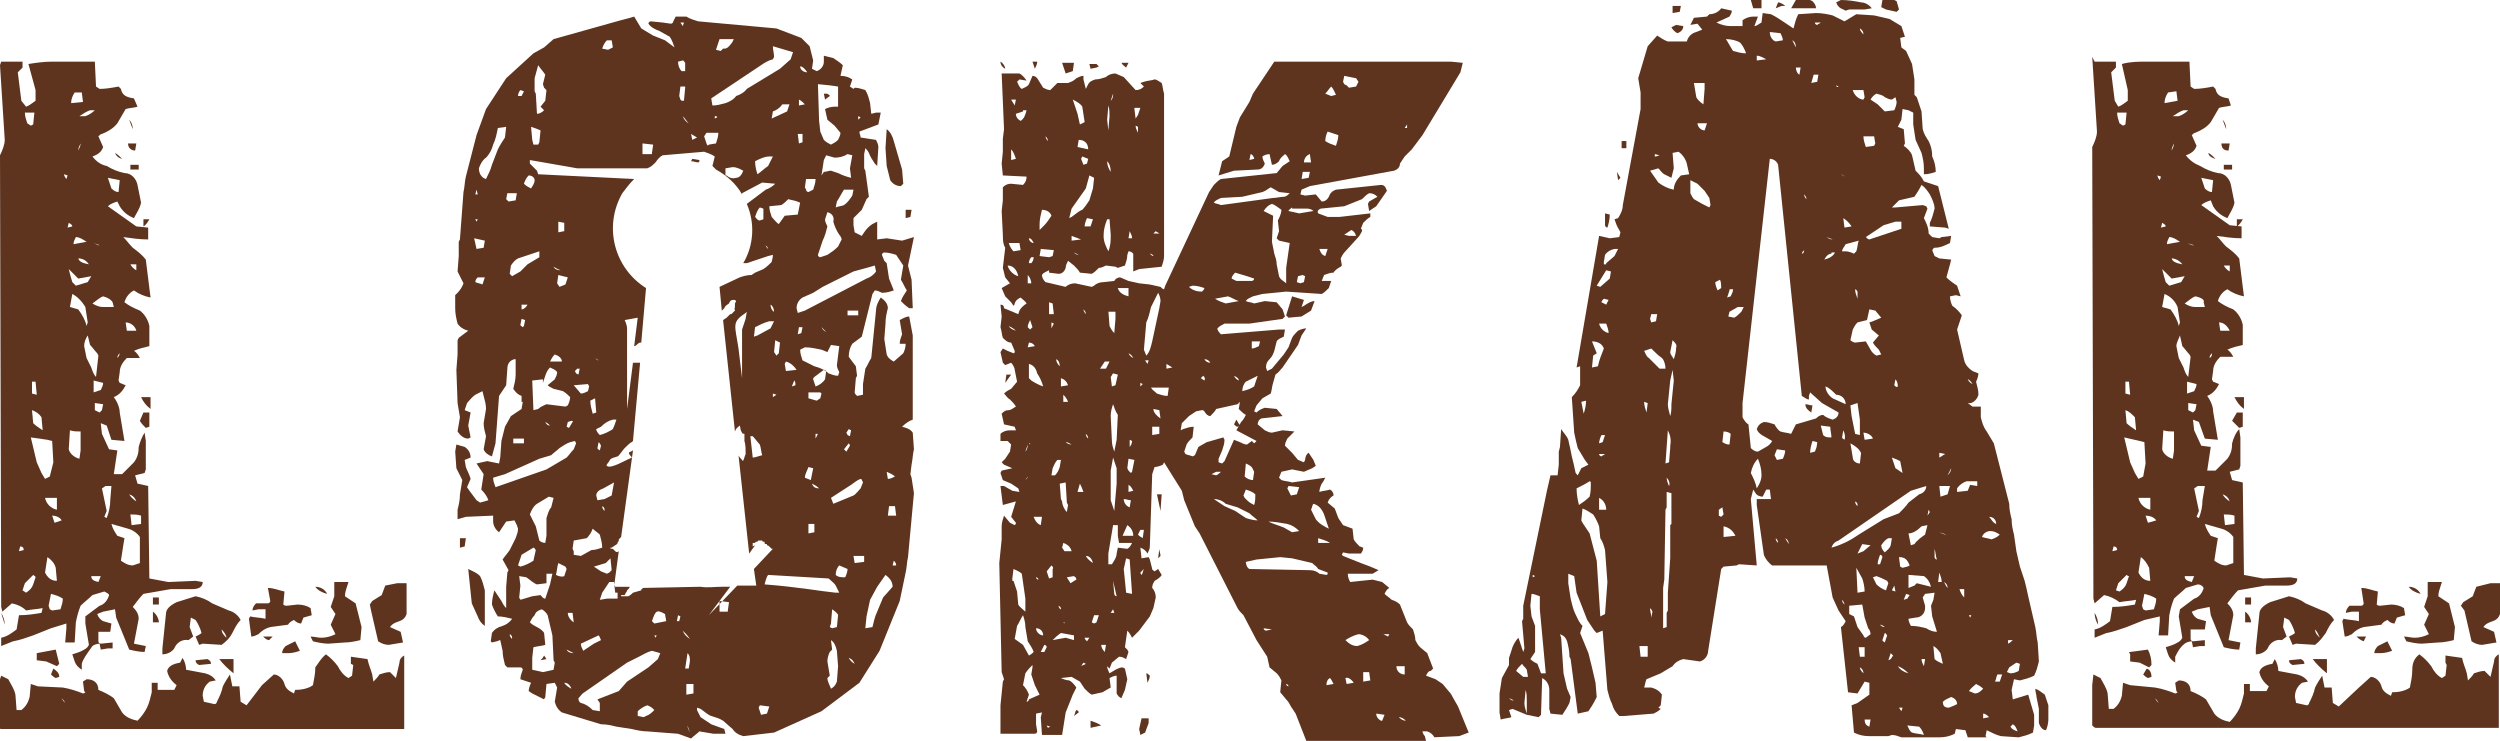
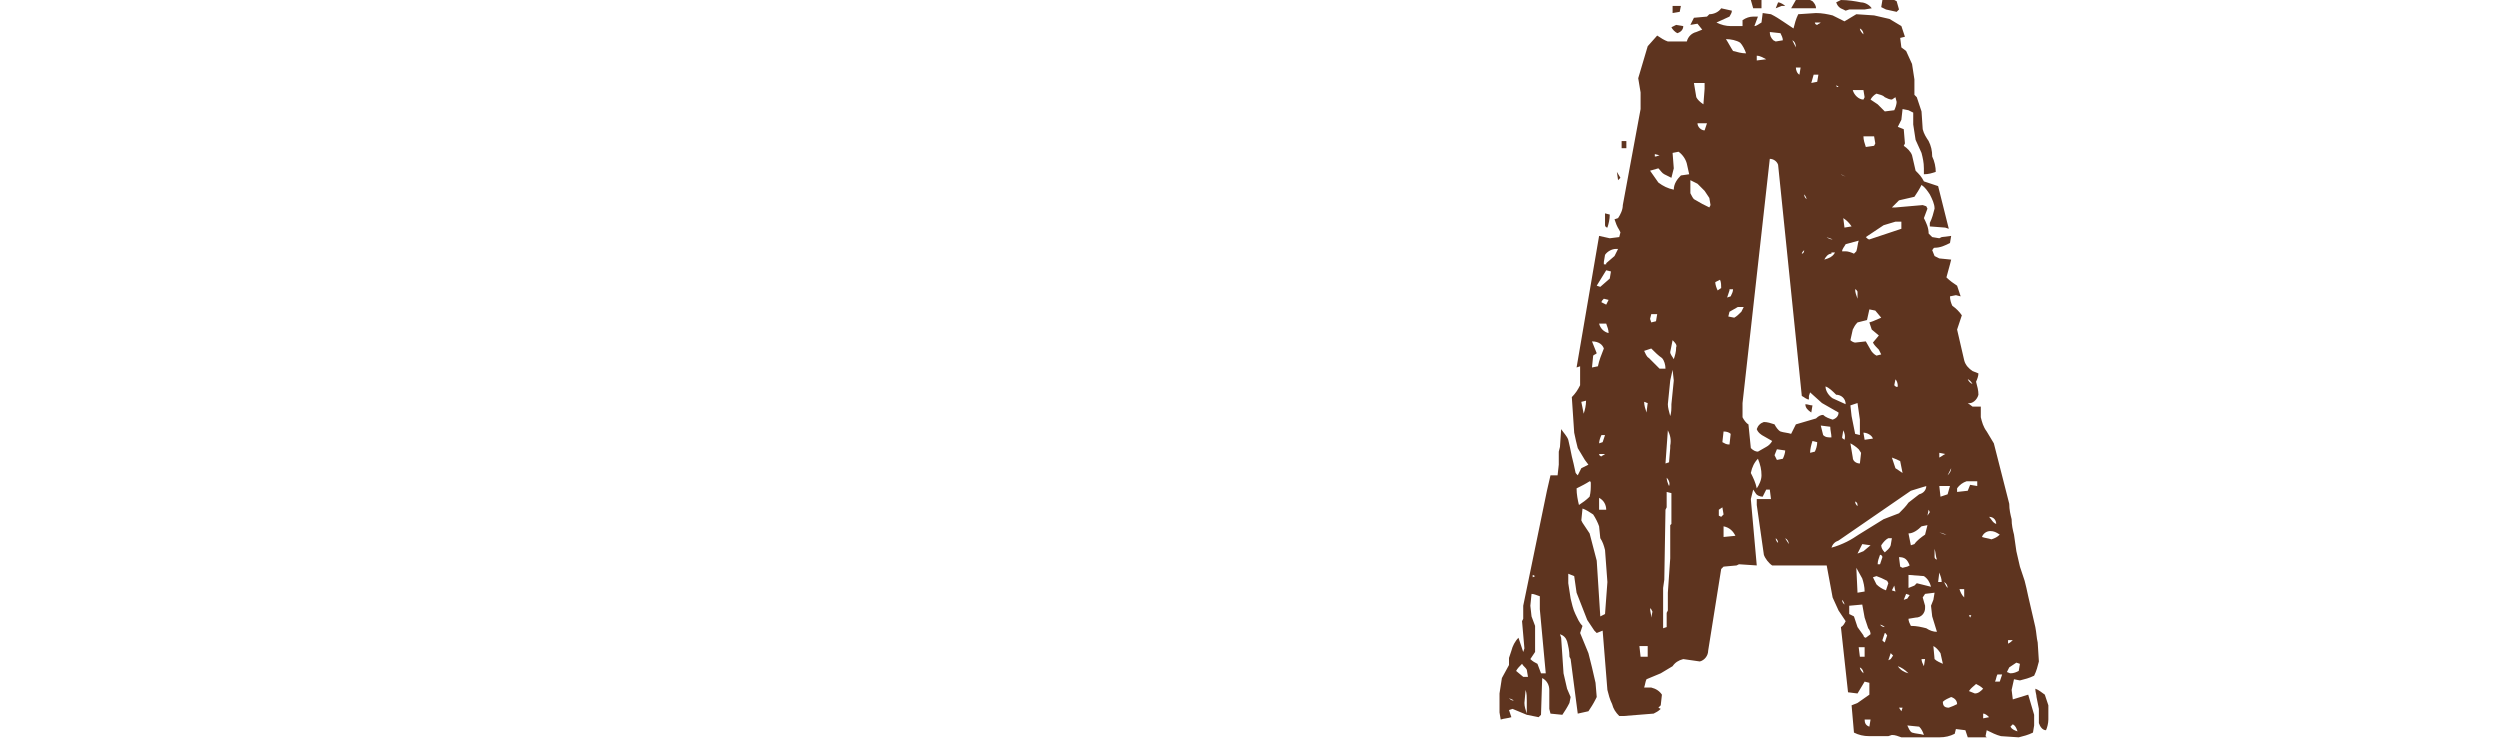
<svg xmlns="http://www.w3.org/2000/svg" version="1.1" id="Шар_1" x="0px" y="0px" viewBox="0 0 210.9 62.5" style="enable-background:new 0 0 210.9 62.5;" xml:space="preserve">
  <style type="text/css">
	.st0{fill:#5E341F;}
	.st1{fill-rule:evenodd;clip-rule:evenodd;fill:#5E341F;}
</style>
  <title>локаль_лого</title>
  <g>
-     <path class="st0" d="M0.1,5.2h1.8v0.5L1.5,6.1l0.3,2.4L2.2,9c0.3-0.1,0.5-0.3,0.8-0.5V7.6L2.4,5.4C3,5.3,3.7,5.2,4.4,5.2H8l0.1,2.1   l0.3,0.2c0.5,0,1.1-0.1,1.6-0.2l0.2,0.2c0.1,0.5,0.4,0.7,1.1,0.8L11.6,9c-0.3,0.1-0.7,0.1-1,0.2l-0.7,1.2c-0.3,0.4-0.8,0.7-1.3,0.9   c-0.1,0-0.2,0.1-0.3,0.2l0.4,0.9c-0.1,0.3-0.3,0.6-0.9,0.8C8.1,13.6,8.5,13.9,9,14c0.5,0.3,1,0.5,1.5,0.6c0.6,0,1,0.5,1.1,1   l0.3,1.5c-0.1,0.5-0.4,0.9-0.6,1.3c-0.5-0.2-0.9-0.5-1.2-1L9.9,17c-0.3,0.1-0.6,0.2-0.8,0.4l2.4,1.7l1,0.1v1   c-0.7,0-1.4-0.1-2.1-0.2c0.3,0.3,0.5,0.6,0.8,0.9c0.4,0.3,0.8,0.6,1.1,1l0.4,3.2c-0.5-0.1-1-0.3-1.4-0.6c-0.4,0.2-0.7,0.6-0.8,1   c0.4,0.3,0.8,0.5,1.3,0.7c0.4,0.3,0.7,0.8,0.8,1.3v1.7c-0.4,0.1-0.9,0.2-1.3,0.4c0.2,0.1,0.4,0.4,0.5,0.6h-1.1   c-0.3,0.3-0.6,0.7-0.6,1.2l-0.1,0.7l0.1,0.2l0.5,0.2c-0.2,0.4-0.5,0.8-1,1c0.3,0.4,0.5,0.9,0.5,1.3l0.4,2.4l-1.1-0.1L9,35.9   l-0.5-0.2l0.1,0.9l0.6,1.3L9.9,38l-0.3,2h0.7l1-1c0.3-0.4,0.4-0.8,0.4-1.3c0.1-0.4,0.3-0.9,0.5-1.2l0.1,0.7v2.4l-0.1,0.3l-0.8,0.2   l0.2,0.7l0.9,0.2l0.1,7.8c0.5,0.1,1.1,0.2,1.6,0.3l2.3-0.1l0.6,0.1c0,0.4-0.3,0.6-0.9,0.6h-1.8l-2.3,0.4c-0.3,0.3-0.6,0.7-0.9,1.1   c0.3,0.3,0.5,0.6,0.5,1l-0.4,2.1l1,0.2l-0.1,0.5c-0.4,0-0.9-0.1-1.3-0.2l-1.1-2.7l-0.1-0.7l-1,0.2l-0.5,0.2   c0.1,0.3,0.3,0.5,0.5,0.6l0.7,0.2l-0.1,0.7H8.3v0.8c0,0.1,0.1,0.2,0.2,0.2l1-0.1v0.5H9.1l-0.6,0.1l-0.1-0.5c-0.2,0-0.5,0.1-0.6,0.2   C7.3,55.2,7,55.6,6.9,56v0.5c-0.3-0.2-0.5-0.4-0.6-0.7l-0.2-0.6c0.3-0.1,0.7-0.2,1-0.4c0.2-0.1,0.3-0.2,0.4-0.4l-0.3-1.8L7.2,52   c0.4-0.3,0.8-0.6,1.2-0.9c0.4-0.1,0.7-0.5,0.8-0.9C9.2,50.1,9,50,8.8,49.9l-1,0.3c-0.3,0.3-0.7,0.6-1,0.9c-0.2,0.5-0.3,0.9-0.4,1.4   l-0.1,1.7H5.5l0.1-1.2v-0.4L4.3,53l-1.5,0.6c-0.6,0.2-1.1,0.4-1.7,0.5l-1,0.4v-0.7c0.5-0.1,0.9-0.4,1.3-0.7l0.2-1.2   c0.7,0,1.3-0.1,1.9-0.2l0.1-0.4c-0.5,0.1-0.9,0.1-1.4,0.2C1.9,51.2,1.5,51,1,50.9l-0.8,0.7l-0.1-0.4L0,13.1   c0.2-0.4,0.4-0.9,0.4-1.3L0,5.5L0.1,5.2z M6.3,7.8C6.1,8.1,6,8.4,6,8.7L7,8.6L6.9,7.8L6.3,7.8z M7.6,9.3C7.3,9.4,7,9.6,6.7,9.8h0.5   C7.5,9.7,7.8,9.5,8,9.3H7.6z M2.1,9.5c0,0.3,0.1,0.6,0.2,0.9l0.3,0.2l0.2-0.1l0.1-1C2.7,9.5,2.4,9.5,2.1,9.5 M10.9,10.1   c0.2,0.2,0.3,0.5,0.3,0.8C11.1,10.6,11,10.4,10.9,10.1 M6.8,12.1c-0.1,0.2-0.2,0.4-0.2,0.6C6.7,12.5,6.8,12.3,6.8,12.1 M10.8,12.1   h0.7l-0.1,0.6C11.1,12.7,10.8,12.5,10.8,12.1 M9.7,12.9c0.2,0.1,0.4,0.3,0.6,0.5C9.9,13.3,9.8,13.1,9.7,12.9 M11,13.9h0.7v0.4H11   V13.9z M5.4,14.7c0,0.1,0.1,0.3,0.2,0.4l0.1-0.3L5.4,14.7z M9.1,15c0.1,0.3,0.2,0.6,0.3,0.9c0.2,0.2,0.4,0.3,0.6,0.3l0.1-1L9.1,15z    M12.1,18.5h0.5c-0.1,0.2-0.3,0.5-0.5,0.6L12.1,18.5z M5.8,18.8l-0.1,0.4l0.4-0.1C6.1,19,6,18.9,5.8,18.8 M6.4,20   c-0.1,0.2-0.2,0.4-0.2,0.6l1.1-0.2C7,20.2,6.7,20,6.4,20 M7.9,20.5c0.2,0.1,0.4,0.2,0.5,0.2C8.3,20.6,8.1,20.6,7.9,20.5 M6.6,21.8   c0.1,0.3,0.4,0.4,0.9,0.5C7.3,22,7,21.8,6.6,21.8 M11,22.3c0.1,0.2,0.3,0.4,0.5,0.5v-0.5H11z M5.8,22.7c0.1,0.4,0.2,0.8,0.3,1.1   l0.3,0.3c0.3-0.1,0.7-0.2,1-0.3l0.3-0.5l-1.1,0.2L5.8,22.7z M6.1,24.8l-0.2,1.1l0.7,0.2c0.3,0.4,0.6,0.9,0.7,1.4l0.1-0.3l-0.2-1.3   C6.9,25.4,6.5,25,6.1,24.8 M8.7,25c-0.3,0.1-0.6,0.4-0.9,0.6c0.3,0.2,0.6,0.3,0.9,0.3h0.9l-0.1-0.4C9.4,25.3,9.1,25.1,8.7,25    M10.6,27.2l0.1,0.7h0.8C11.4,27.5,11,27.2,10.6,27.2 M7.4,28.3c-0.2,0.3-0.3,0.6-0.3,0.9l0.2,1L7.7,31c0.1,0.3,0.2,0.6,0.4,0.8   L8.3,30l-0.1-0.2c-0.2-0.2-0.4-0.5-0.6-0.7L7.4,28.3z M10.1,29.8c-0.1,0.1-0.2,0.2-0.2,0.4C10,30.1,10.1,29.9,10.1,29.8 M7.9,32.1   v1l0.6-0.2c0.1-0.2,0.2-0.4,0.2-0.6L7.9,32.1z M2.7,32.2v1l0.4,0.1L3,32.2L2.7,32.2z M11.9,33.5h0.8v1   C12.3,34.2,12.1,33.9,11.9,33.5 M8,34v0.6l0.4,0.2l0.2-0.2l0.1-0.5L8,34z M2.7,34.6l0.1,1.1c0.2,0.2,0.5,0.4,0.8,0.6l-0.1-1.1   C3.3,34.9,3,34.7,2.7,34.6 M12.1,34.8h0.5V36l-0.3,0.1c-0.2-0.2-0.4-0.4-0.5-0.6L12.1,34.8z M5.9,36.3l-0.1,1.6   c0.1,0.4,0.5,0.7,0.9,0.8L6.8,38v-1.6C6.5,36.4,6.2,36.4,5.9,36.3 M2.6,36.9l0.5,2.1l0.4,0.9l0.3,0.5l0.4-0.2L4.5,39l-0.1-1.8   L4,37.1L2.6,36.9z M8.9,41l-0.3,0.2L9,43.1l-0.2,0.5L9,43.7c0.2-0.5,0.3-1,0.3-1.5L9.4,41L8.9,41z M10.9,41.7   c0.1,0.2,0.3,0.4,0.6,0.6C11.4,42,11.2,41.8,10.9,41.7 M3.8,42c0.1,0.5,0.5,0.9,1,1v-1L3.8,42z M11,43.4l0.1,0.9l0.8-0.1v-0.7   C11.6,43.4,11.3,43.4,11,43.4 M4.4,43.5l0.2,0.6l0.6-0.2C5.1,43.7,4.8,43.5,4.4,43.5 M9.4,44.2c0.1,0.4,0.3,0.7,0.5,1l0.6,0.2   L10.4,46l-0.2,1.3c0.3,0.2,0.6,0.4,1,0.4l0.6-0.2v-2.2c-0.2-0.3-0.6-0.6-1-0.7L9.4,44.2z M1.7,46.1l-0.1,0.4l0.4-0.1   C2,46.2,1.9,46.1,1.7,46.1 M4,47l-0.2,1.3c0.2,0.4,0.5,0.7,1,0.7l-0.1-1.1C4.6,47.5,4.3,47.2,4,47 M2.8,48.5l-0.7,0.7l-0.2,0.6   L2.2,50c0.3-0.2,0.5-0.4,0.6-0.7L3,48.7C3,48.6,2.9,48.6,2.8,48.5 M7.7,48.6c0,0.3,0.2,0.4,0.6,0.5l0.2-0.5H7.7z M28.2,49.1h1.2   l-0.1,0.3c-0.1,0.3-0.2,0.6-0.2,0.9l0.9,0.6l0.5,2L30.4,54c-0.4,0.1-0.9,0.2-1.3,0.2l-1.4,0.1c-0.4,0-0.9-0.1-1.3-0.2l-0.2-0.4   c0.3,0,0.6,0.1,0.9,0.1c0.4,0,0.8-0.1,1.2-0.3l-0.4-0.8l0.4-0.9l-0.4-0.6l0.3-0.9L28.2,49.1z M33.5,49.2h0.8v2.6   c-0.1,0.3-0.3,0.5-0.6,0.6c-0.3,0.1-0.6,0.2-0.8,0.5l0.9,0.4l0.2,0.9l-1.2,0.2c-0.3,0-0.6-0.1-0.9-0.3l-0.6-2.6L31.2,51l0.2-0.3   l0.8-0.5c0.1-0.3,0.2-0.5,0.3-0.8L33.5,49.2z M26.6,49.5c0.4,0,0.8,0.2,1,0.6C27.2,50,26.8,49.8,26.6,49.5 M22.6,49.6   c0.5,0,0.9,0.2,1.4,0.3l-0.1,1.1c0.1,0.1,0.2,0.1,0.3,0.1l0.9-0.1c0.4,0,0.8,0.1,1.1,0.3l0.1,0.6l-0.7,0.2l-0.2,0.5   c-0.2,0-0.4-0.1-0.6-0.3c-0.2,0.1-0.4,0.2-0.5,0.4l-1.5,0.2c-0.4,0.1-0.7,0.3-1,0.6c-0.2,0.1-0.4,0.2-0.6,0.2L21,52.2l0.1-0.2   c0.4,0.1,0.9,0.1,1.3,0.2v-0.8h-0.6l-0.5,0.1c0-0.2,0.1-0.4,0.3-0.6h1c0.1,0,0.2-0.1,0.2-0.2L22.6,49.6z M4.3,50.1l-0.2,1l0.1,0.3   l0.2,0.1l0.7-0.1c0.1-0.3,0.2-0.6,0.2-0.9C5,50.3,4.7,50.2,4.3,50.1 M16.5,50.3c0.5,0.1,1,0.3,1.4,0.6l1.4,0.6   c0.4,0.1,0.8,0.4,1,0.8c-0.3,0.3-0.5,0.7-0.7,1.1c-0.2,0.4-0.5,0.7-0.9,1l-1.6-0.1l-0.3,0.1l-0.3-0.7c0.2-0.1,0.4-0.2,0.5-0.3   c-0.1-0.4-0.3-0.8-0.5-1.1l-0.4-0.2L16,52.9l0.3,0.8L15.9,54c-0.5-0.1-1,0.2-1.2,0.7c-0.2,0.3-0.6,0.5-1,0.5v-0.5l0.3-2.9   c0-0.4,0.3-0.7,0.9-1L16.5,50.3z M12.9,50.4h0.5V51h-0.5V50.4z M12.9,51.6c0.3,0.2,0.5,0.6,0.5,0.9h-0.5V51.6z M0.1,51.7   c0.2,0.3,0.3,0.7,0.3,1C0.3,52.4,0.2,52,0.1,51.7 M18.7,53.1c0,0.3,0.2,0.5,0.4,0.7C19.1,53.6,18.9,53.3,18.7,53.1 M22.2,53.7h0.8   L22.7,54C22.5,54,22.3,53.8,22.2,53.7 M24.9,54.1l0.4,0.8c-0.3,0.1-0.6,0.2-1,0.2h-0.5c0-0.2,0.1-0.4,0.3-0.6L24.9,54.1z M4.7,54.8   C4.8,55.2,4.9,55.6,5,56l-0.2,0.2l-0.9-0.4l-0.8-0.1v-0.6L3,55.1h0.1L4.7,54.8z M27.5,55.2c0.4,0.3,0.7,0.6,1,1   c0.2,0.4,0.5,0.8,0.9,1l0.3-0.2l0.1-0.9L29.6,56v-0.6l1.4,0.2c0.1,0.5,0.3,0.9,0.4,1.3l0.1,0.6c0.2-0.2,0.4-0.4,0.5-0.6   c0.3-0.1,0.6-0.2,0.9-0.2l0.5,0.5l0.3-1.3c0-0.3,0.2-0.5,0.4-0.6v6.2h-34c-0.1,0-0.2-0.1-0.3-0.2v-3.4L0.1,57l0.6,0.3   c0.2,0.4,0.5,0.8,0.6,1.3l0.1,1.3h0.4c0.4-0.3,0.6-0.7,0.7-1.1l0.1-1.1l0.6,0.2L5.3,58c0.6,0.1,1.2,0.3,1.7,0.5   c0.1,0,0.2-0.1,0.2-0.1l-0.1-0.1L7,57.5c0.1-0.1,0.2-0.1,0.3-0.2c0.6,0,1,0.3,1,0.9c0.5,0.2,0.9,0.4,1.3,0.7l0.7,1.2   c0.3,0.4,0.8,0.6,1.3,0.7c0.3-0.3,0.6-0.7,0.8-1.1c0.2-0.4,0.3-0.9,0.4-1.3v-0.8h0.5v0.6h1.4l0.2-0.4c-0.4-0.3-0.7-0.7-0.8-1.2   c0.1-0.4,0.5-0.6,1.1-0.7l0.2-0.4c0.2,0.3,0.3,0.7,0.3,1l1.6,0.3c0.4,0.1,0.7,0.3,0.9,0.6l-0.5,0.1c-0.4,0.3-0.6,0.7-0.6,1.2   l0.1,0.5l0.9,0.2c0.1,0,0.2-0.1,0.2-0.2c0.2-0.4,0.4-0.8,0.5-1.3c0.2-0.4,0.4-0.7,0.6-1l0.2,1h0.6l0.1,1.3l0.5,0.3l1.3-1.7l1-0.9   c0.4,0,0.8,0.4,0.9,0.8c0.1,0.4,0.4,0.6,0.8,0.8l0.1-0.3c0.5,0,1.1-0.1,1.5-0.4c0.1-0.5,0.2-1,0.2-1.5   C26.9,55.9,27.1,55.5,27.5,55.2 M18.5,55.6h1.2v1.2C19.2,56.4,18.8,56,18.5,55.6 M17.5,55.6c0.2,0.1,0.3,0.2,0.3,0.4l-1,0.1   c-0.2-0.1-0.3-0.2-0.3-0.4L17.5,55.6L17.5,55.6z M4.5,56.4C4.8,56.6,5,56.8,5,57.1l-0.3,0.1c-0.2-0.1-0.3-0.2-0.4-0.3L4.5,56.4z    M5.2,58.9c0.1,0.2,0.2,0.3,0.3,0.4C5.4,59.1,5.3,59,5.2,58.9" />
-     <path class="st0" d="M84.4,5.2c0.2,0.1,0.4,0.4,0.4,0.6C84.6,5.7,84.4,5.5,84.4,5.2 M87.1,5.2h0.4c0,0.2-0.1,0.4-0.2,0.6L87.1,5.2z    M107.5,5.2h14.9l1,0.1l-0.2,0.8l-3.2,5.3l-0.9,1.2l-0.6,0.6l-0.4,0.6c0,0.3-0.2,0.5-0.5,0.6l-7.1,1.3l-0.7,0.3l-0.1,0.4l0.4,0.1   l0.9-0.1l0.5,0.6c0.3,0,0.5-0.2,0.6-0.4c0.1-0.3,0.3-0.5,0.6-0.6l3.8-0.4c0.3,0,0.4,0.2,0.5,0.5l-0.9,1.3l-0.6,0.4l-0.1-0.6   l0.1-0.2l0.7-0.4c-0.2-0.2-0.4-0.3-0.7-0.3c-0.2,0.1-0.4,0.3-0.6,0.5l-1.5,0.6l-2,0.2c-0.2,0.1-0.3,0.2-0.2,0.4l0.8,0.3h1l2.6-0.3   v0.3c-0.2,0.1-0.4,0.3-0.6,0.5l-0.2,0.5c0.1,0,0.1,0.1,0.1,0.2c-0.1,0.2-0.2,0.4-0.4,0.6l-1,1.1c-0.2,0.2-0.3,0.4-0.4,0.6l0.1,0.6   l-0.1,0.1c-0.2,0.1-0.5,0.3-0.6,0.5c-0.3,0-0.5,0.1-0.8,0.2l-0.2,0.5h0.8l-0.2,0.6c-0.2,0.2-0.4,0.4-0.6,0.5l-3-0.2l-2,0.2   l-0.8,0.2c-0.2,0.1-0.5,0.2-0.6,0.4c0.2,0.1,0.5,0.1,0.7,0.2l0.9-0.2l1,0.1l0.5,0.6l0.2,0.6l-0.2,0.2l-2.8,0.4h-2.1   c-0.2,0.1-0.4,0.2-0.6,0.4c0,0.2,0.2,0.4,0.3,0.5l4.9-0.4h0.5l-0.1,0.6c-0.2,0.1-0.5,0.2-0.6,0.4l-0.2,0.8   c-0.1,0.3-0.2,0.5-0.4,0.7c-0.2,0.2-0.3,0.4-0.3,0.7l0.1,0.3l0.4-0.2l1-1.2l0.4-0.6l0.3-0.8c0.1-0.2,0.3-0.4,0.5-0.6   c0.2-0.1,0.5-0.2,0.7-0.2l-0.4,0.6l-0.3,0.8l-1.3,1.9c-0.2,0.2-0.3,0.4-0.6,0.6l-0.2,0.7c-0.1,0.3-0.1,0.6-0.2,0.9l-0.7,0.4   l-0.5,0.6l-0.2,0.5l0.2,0.1c0.2-0.2,0.4-0.3,0.7-0.4l1,0.1l0.5,0.6l-1.8,0.2c-0.2,0.1-0.3,0.3-0.3,0.5l0.6,0.5   c0.2,0.1,0.4,0.2,0.6,0.2l0.9-0.2l1,0.1l-0.6,0.6c-0.1,0.2-0.2,0.4-0.2,0.6l0.6,0.6l0.5,0.6l0.5,0.2l0.1-0.2c0-0.2,0.1-0.5,0.3-0.6   l0.4,0.6l0.2,0.5l-0.3,0.2l-0.7,0.3l-1-0.2l-0.9,0.2l-0.2,0.5l0.2,0.2c0.3,0.1,0.6,0.1,0.9,0.2l2.8-0.4c-0.1,0.2-0.2,0.4-0.3,0.5   c-0.1,0.2-0.2,0.5-0.2,0.7c0.3-0.1,0.6-0.1,0.9-0.2c0.2,0.1,0.3,0.3,0.3,0.5c-0.2,0.1-0.4,0.3-0.5,0.6l0.6,0.5l0.3,0.8l0.4,0.6   l0.8,0.3l0.1,0.9c0.1,0.2,0.3,0.4,0.5,0.6c0.1,0,0.2,0.1,0.3,0.1c0,0.2-0.1,0.4-0.2,0.5h-1l-0.5-0.1l-0.1,0.2l0.1,0.1l1.5,0.6   c0.3,0.1,0.5,0.2,0.8,0.3l0.7,0.3l-0.5,0.3h-2.1c0,0.3,0.1,0.5,0.2,0.7l1.9-0.2l0.8,0.2l0.6,0.5c-0.2,0.1-0.3,0.3-0.4,0.5   c0.2,0.2,0.4,0.3,0.6,0.5c0.3,0.1,0.5,0.2,0.7,0.4l0.6,1.5c0.1,0.2,0.3,0.4,0.5,0.6c0.1,0.3,0.2,0.6,0.2,0.9   c0.1,0.2,0.2,0.4,0.4,0.6l0.6,0.5l0.5,1.3l-0.2,0.2c-0.2,0-0.3,0.2-0.4,0.4c0.3,0.1,0.5,0.2,0.8,0.3l0.6,0.4l0.5,0.6   c0.2,0.2,0.3,0.4,0.4,0.6c0.1,0.2,0.3,0.5,0.4,0.7l0.9,2.2c-0.3,0.1-0.5,0.2-0.8,0.3l-2.1,0.1c-0.1-0.2-0.3-0.4-0.6-0.5h-0.4   c0,0.1,0.1,0.3,0.2,0.4l0.1,0.4h-10.1l-0.9-2.3l-0.4-0.6c-0.1-0.2-0.2-0.4-0.4-0.6l-0.5-0.6l0.1-1c-0.1-0.2-0.2-0.4-0.4-0.6   l-0.6-0.5l-0.2-0.9L106,54l-1.1-2.1c-0.2-0.2-0.4-0.4-0.5-0.6l-3.2-6.3l-0.4-0.6l-0.9-2.2l-0.2-0.8L98.2,39l-0.1,0.2   c-0.2,0.1-0.5,0.2-0.7,0.2l-0.2,0.6l-0.2,6.1c0,0.2-0.1,0.4-0.2,0.6c-0.1-0.2-0.3-0.4-0.6-0.5l0.1,0.9l0.6-0.1l0.1,0.2l0.2,0.8   c0,0.1,0.1,0.1,0.2,0.2l0.3-0.2l0.3,0.5c-0.1,0.2-0.4,0.4-0.6,0.5c-0.1,0.2-0.2,0.3-0.2,0.6c0.2,0.2,0.3,0.5,0.3,0.8l-0.2,0.9   l-0.3,0.7l-0.9,1.2l-0.6,0.6c-0.1-0.2-0.2-0.4-0.4-0.6l-0.2,1.4c0.1,0.1,0.1,0.1,0.2,0.2l0.1,0.2l-0.2,0.6   c-0.2-0.1-0.3-0.2-0.6-0.2l-0.6,0.5l-0.2,0.5l-0.2-0.2c0,0.2,0.1,0.4,0.2,0.6l0.5-0.3c0.2-0.1,0.4-0.2,0.6-0.2l0.2,0.1l0.2,0.9   l-0.2,0.9l-0.3,0.7c-0.2-0.1-0.3-0.2-0.4-0.4V57c-0.2,0-0.4,0.1-0.6,0.2l0.1,0.8L93,58.4l-0.9,0.2c-0.2-0.1-0.4-0.3-0.6-0.5   l-0.4-0.6l-0.7-0.4l-0.9,0.1c0.2,0.1,0.5,0.2,0.7,0.2c0.2,0.1,0.4,0.3,0.6,0.6c-0.1,0.2-0.2,0.4-0.3,0.6l-0.6,1.5L89.6,62h-1.7   l-0.1-1.5l0.1-0.4l-0.5,0.1v0.9l0.1,0.6c0,0.1-0.1,0.2-0.2,0.2h-2.9v-2.4l0.2-2l0.1-0.2l-0.2-0.6l-0.2-9.2l0.2-2v-1.1   c0-0.3,0.1-0.6,0.2-0.9l0.5,0.6l0.4,0.2c0.1-0.1,0.1-0.1,0.1-0.2l-0.4-0.5l0.4-1.3l-1.1,0.3L84.4,41h0.3l0.7,0.4l0.6,0.1l-0.1-0.3   l-0.6-0.4l-0.7-0.3l-0.2-0.6l0.1-0.2l0.9-0.2l-0.7-0.3l-0.2-0.2l0.3-0.3l0.4-0.6l0.1-0.6L85,37.2h-0.6v-0.6   c0.2-0.2,0.5-0.3,0.8-0.3h0.5c0-0.1-0.1-0.2-0.1-0.3l-0.9-0.2l-0.2-0.9c0.2-0.2,0.3-0.3,0.6-0.3c0.2,0,0.4-0.2,0.6-0.3   c-0.1-0.2-0.3-0.4-0.5-0.6c-0.2-0.1-0.3-0.3-0.5-0.5c0.2-0.2,0.4-0.3,0.6-0.4l0.5-0.6l-0.2-1c0-0.2-0.2-0.5-0.3-0.6l-0.5,0.2   l-0.2-0.2l-0.2-0.9l0.2-0.3l0.4,0.2l0.5,0.2c0.1,0,0.1-0.1,0.1-0.2c-0.1-0.2-0.2-0.5-0.3-0.7c-0.3,0-0.5-0.2-0.7-0.4   c-0.1-0.3-0.1-0.6-0.2-0.9l0.1-0.9l-0.1-1c0.2,0,0.3,0.1,0.3,0.3l1.2,0.5l0.1-0.3c0.1-0.2,0.3-0.4,0.6-0.6   c-0.1-0.2-0.3-0.3-0.5-0.5c-0.2,0.1-0.4,0.2-0.5,0.5c0,0.1-0.1,0.2-0.1,0.2l-0.2-0.3L84.8,25l-0.3-0.7l0.7-0.4l-0.4-0.5l-0.2-0.8   l0.2-1.7l-0.1-0.2c-0.1-0.3-0.1-0.6-0.1-0.9l-0.1-2l0.1-0.9v-1.1c0.2-0.2,0.4-0.3,0.7-0.3l1,0.1c0.2-0.2,0.3-0.4,0.3-0.7l-2-0.1   l-0.1-1l0.1-1v-1.1l0.1-0.8l-0.2-4.7H86c0.2,0.1,0.4,0.3,0.6,0.6L86,6.7c-0.1,0.1-0.1,0.1-0.2,0.2c0.1,0.2,0.2,0.5,0.4,0.6   c0.2-0.1,0.5-0.2,0.6-0.4l0.3-0.7c0.2,0,0.3,0.1,0.4,0.2L88,7.4c0.2,0.1,0.4,0.2,0.6,0.2L89.2,7C89.4,7,89.6,7,89.8,7L90.1,7   c0.3-0.1,0.5-0.2,0.7-0.4c0.2-0.1,0.4-0.2,0.6-0.2v0.3l0.2,0.8l0.2-0.4c0.1-0.2,0.3-0.3,0.6-0.4c0.3,0,0.6-0.1,0.9-0.2   c0.2-0.2,0.5-0.3,0.8-0.3l0.7,0.3l1,1.1c0.3,0,0.5-0.1,0.7-0.3L96.2,7l0.3-0.1c0.3-0.1,0.6-0.1,0.9-0.2c0.2,0,0.4,0.2,0.6,0.3   c0.1,0.3,0.1,0.6,0.2,0.9v13.7c0,0.3-0.1,0.6-0.2,0.9l-1.9,0.2l-0.5,0.2v-1.5c-0.1-0.1-0.2-0.2-0.4-0.2l-0.1,0.3   c0,0.3-0.1,0.6-0.2,0.9l-0.6,0.2l-0.2-0.1l-0.8-0.1c-0.2,0.1-0.4,0.2-0.6,0.2c-0.2,0.2-0.4,0.4-0.6,0.5L91.1,23   c-0.1-0.2-0.3-0.4-0.5-0.6L90.1,22c-0.1,0.2-0.2,0.4-0.2,0.6c-0.1,0.3-0.3,0.5-0.6,0.5L88.5,23v-0.2c-0.2,0.1-0.5,0.2-0.6,0.4   c0,0.2,0.1,0.4,0.3,0.6l1.7,0.4c0.2-0.2,0.5-0.3,0.8-0.3l1.4,0.3l0.2-0.1c0.2-0.2,0.5-0.3,0.8-0.3l0.9-0.1c0.1-0.2,0.3-0.3,0.5-0.3   l0.7,0.3l0.9,0.2l0.9,0.1l0.9,0.2c0.1,0.1,0.2,0.2,0.3,0.2l0.1-0.3l3.7-7.9l0.4-0.6c0.2-0.2,0.4-0.4,0.6-0.5l4.7-0.5l0.5-0.6   l0.6-0.4c-0.1-0.2-0.2-0.5-0.4-0.6c-0.2,0.2-0.4,0.3-0.5,0.6c-0.2,0.2-0.4,0.3-0.6,0.3l-0.2-0.9c-0.2,0-0.5,0.1-0.6,0.2   c0,0.2,0.1,0.4,0.2,0.6c-0.1,0.3-0.3,0.5-0.6,0.5l-2,0.1l-1.3,0.4l0.3-1.2l0.6-0.4l0.6-2.5l0.3-0.8l0.8-1.3l0.3-0.7L107.5,5.2z    M89.6,5.3h1L90.5,6l-0.6,0.2L89.6,5.3z M94.6,5.3h0.6L95,5.7C94.9,5.6,94.7,5.5,94.6,5.3 M91.9,5.4h0.6l0.2,0.2l-0.2,0.1L92,5.8   L91.9,5.4z M113.4,6.4l-0.1,0.5l0.1,0.2l0.2,0.1l0.2,0.2l0.6-0.1l0.2-0.4l-0.2-0.3L113.4,6.4z M112.3,7.3c-0.2,0.2-0.3,0.4-0.5,0.6   l0.5,0.2l0.4-0.1C112.6,7.8,112.5,7.5,112.3,7.3 M93.9,7.9l-0.2,0.6C93.9,8.3,93.9,8.1,93.9,7.9 M85.3,8.4c0.1,0.2,0.2,0.3,0.3,0.5   l0.1-0.5H85.3z M90.5,8.4l0.4,1.2l0.2,0.9l0.4-0.2l-0.2-1.3C91.2,8.8,90.9,8.6,90.5,8.4 M93.5,8.9l-0.1,1.2l0.1,0.9l0.1-1.2   C93.6,9.5,93.6,9.2,93.5,8.9 M95.7,9.2l0.1,0.8L96,9.7l0.2-0.6H95.7z M86.3,9.4l-0.6,0.2c0,0.3,0.2,0.5,0.4,0.6   c0.3-0.2,0.4-0.5,0.5-0.9H86.3z M118.7,10.5l-0.2,0.3h0.2L118.7,10.5z M95.8,10.6c0,0.2,0.1,0.4,0.2,0.6v-0.5L95.8,10.6z M112,11.1   c-0.1,0.2-0.2,0.5-0.2,0.8c0.3,0.2,0.6,0.3,0.9,0.4c0.1-0.3,0.2-0.6,0.2-0.9L112,11.1z M88.2,11.5c0,0.1,0.1,0.3,0.2,0.4   C88.4,11.7,88.3,11.6,88.2,11.5 M91,11.8l-0.1,0.6l0.9,0.2C91.8,12.1,91.5,11.8,91,11.8C91.1,11.8,91,11.8,91,11.8 M85.3,12.6v0.9   l0.4-0.1C85.6,13.1,85.5,12.8,85.3,12.6 M105.5,13l-0.1,0.5l0.4-0.1C105.8,13.2,105.6,13,105.5,13 M110.5,13   c-0.3,0.1-0.5,0.4-0.5,0.7h0.6L110.5,13L110.5,13z M91.2,13.4l0.2,0.5l0.3-0.1l0.1-0.4l-0.5-0.2L91.2,13.4z M93.4,13.6   c0,0.3,0.1,0.6,0.3,0.9C93.7,14.1,93.6,13.8,93.4,13.6 M109.9,14.5l-0.1,0.6l0.6-0.1l0.1-0.5H109.9z M91.9,14.8l-0.3,1.1l-1.2,1.7   l-0.2,0.8l0.2-0.1c0.3-0.2,0.6-0.5,0.9-0.6c0.2-0.2,0.4-0.5,0.6-0.8l0.3-1l0.1-0.9L91.9,14.8z M107.2,15.8   c-0.2,0.1-0.4,0.3-0.7,0.4l-1.7,0.4l-1.8,0.1c-0.2,0.1-0.5,0.2-0.6,0.4c0.2,0.1,0.4,0.1,0.6,0.2l4.4-0.6c0.3,0,0.6-0.1,0.9-0.1   c0.2,0,0.4-0.2,0.5-0.3l-0.9-0.1L107.2,15.8z M107.3,17.2c-0.3,0.1-0.5,0.3-0.7,0.6l0.8,0.4l-0.1,2.2l0.2,1   c0.1,0.3,0.2,0.6,0.2,0.9l0.2,1c0.1,0.3,0.4,0.4,0.6,0.6v-1.3l0.3-2.1l-0.9-0.2l-0.2-0.2l0.2-0.6l-0.1-0.9l0.1-0.2   c0.1-0.2,0.2-0.5,0.2-0.7C107.8,17.5,107.6,17.3,107.3,17.2 M109,17.5c-0.1,0.1-0.3,0.2-0.3,0.3l0.9,0.2l1.2-0.2   c-0.1-0.1-0.3-0.2-0.5-0.2H109z M87.9,17.7c-0.1,0.4-0.2,0.8-0.2,1.2v0.5l0.4-0.4c0.2-0.2,0.4-0.5,0.6-0.8   C88.6,17.9,88.3,17.7,87.9,17.7 M91.7,18.4c-0.1,0.2-0.2,0.5-0.2,0.7H92l0.2-0.6L91.7,18.4z M93.4,18.5c-0.2,0.5-0.3,0.9-0.3,1.4   c0,0.5,0.2,0.9,0.4,1.3c0.2-0.5,0.2-0.9,0.2-1.4l-0.1-1.3L93.4,18.5z M114,19.4l-0.6,0.4l0.4,0.1h0.6   C114.3,19.6,114.2,19.5,114,19.4 M95.3,19.5l-0.1,0.6h0.3C95.5,19.9,95.4,19.7,95.3,19.5 M97.5,19.5l-0.2,0.2h0.5   C97.7,19.6,97.6,19.6,97.5,19.5 M90.4,19.9v0.4l0.8-0.1L90.4,19.9z M86.8,20.1c0,0.2,0.2,0.4,0.4,0.4C87.1,20.3,87,20.1,86.8,20.1    M85.1,20.5c0.1,0.3,0.2,0.5,0.4,0.7l0.6-0.1L86,20.5H85.1z M87.8,21l-0.1,0.6l0.8,0.1l0.3-0.1l0.1-0.5L87.8,21z M111.3,21   c0.1,0.3,0.2,0.5,0.5,0.6L112,21H111.3z M90.6,21.3c0.1,0.1,0.2,0.2,0.4,0.2L90.6,21.3z M97,21.4c0.1,0.1,0.2,0.2,0.3,0.2   C97.3,21.5,97.1,21.4,97,21.4 M87,21.7c-0.1,0.1-0.2,0.3-0.2,0.5H87c0.1-0.1,0.2-0.3,0.2-0.5H87z M85,22.4c0.1,0.4,0.5,0.8,0.9,0.9   C85.8,22.8,85.5,22.4,85,22.4 M104.2,23c-0.1,0.1-0.3,0.3-0.3,0.5l0.4,0.2h1.3c0.1,0,0.2-0.1,0.2-0.2l-0.6-0.2L104.2,23z    M86.7,23.2v0.7H87C87,23.7,86.9,23.4,86.7,23.2 M109.9,23.2l-0.4,0.1l-0.1,0.5l0.3,0.1l0.3-0.1l0.1-0.5L109.9,23.2z M100.6,24.1   l-0.3,0.1c0.3,0.3,0.7,0.4,1.1,0.4c0.1-0.1,0.2-0.2,0.2-0.3C101.3,24.2,101,24.1,100.6,24.1 M94.3,24.3c0.1,0.4,0.5,0.6,0.9,0.7   v-0.7H94.3z M97.7,24.7l-0.6,1.2c-0.1,0.4-0.2,0.9-0.4,1.3l-0.2,2.3l0.2,0.5c0.3-0.3,0.4-0.8,0.5-1.2l0.6-2.8l0.1-0.6   C97.9,25.1,97.8,24.9,97.7,24.7 M103.6,25l-1.1,0.2c0.3,0.2,0.6,0.3,0.9,0.4l1.1-0.2C104.2,25.3,103.9,25.1,103.6,25 M109,25l1,0.3   l-0.2,0.6l0.2-0.1c0.3-0.2,0.6-0.4,0.9-0.4c-0.1,0.3-0.2,0.5-0.3,0.8l-0.8,0.5l-1.1,0.1c-0.1-0.1-0.1-0.1-0.2-0.2L109,25z    M88.5,25.5v1h0.4l-0.1-0.9L88.5,25.5z M91.4,26.1c0,0.1,0.1,0.3,0.2,0.4C91.6,26.3,91.5,26.2,91.4,26.1 M93.5,26.2l0.1,1.3   c0.1,0.2,0.2,0.4,0.4,0.6l0.1-1.2v-0.6H93.5z M86.9,27c-0.1,0.2-0.2,0.4-0.2,0.6l0.2,0.2c0.1-0.1,0.1-0.1,0.2-0.2L86.9,27z    M88.7,27.2v0.5l0.2-0.4L88.7,27.2z M85.1,27.5c0.1,0.2,0.3,0.3,0.6,0.4C85.5,27.7,85.3,27.6,85.1,27.5 M86.8,28.9l-0.1,0.4   l0.6-0.1C87.2,29,87,28.9,86.8,28.9 M105.6,28.9v0.5c0.2,0,0.4-0.1,0.6-0.2l0.1-0.4H105.6z M95.2,29.8c0.1,0.2,0.2,0.3,0.4,0.4   C95.5,30,95.4,29.9,95.2,29.8 M89.1,30.3c0,0.2,0.1,0.4,0.3,0.6C89.4,30.6,89.3,30.4,89.1,30.3 M101.6,30.3   c0.1,0.2,0.3,0.3,0.5,0.3C102,30.4,101.8,30.3,101.6,30.3 M96.6,30.4l0.2,0.3l0.1-0.3H96.6z M93.2,30.5l-0.4,0.6h0.5   c0.1-0.2,0.2-0.4,0.3-0.6H93.2z M86.8,30.7v1.2l0.2,0.2c0.3,0.2,0.7,0.4,1,0.5c-0.1-0.4-0.3-0.8-0.5-1.1   C87.4,31.1,87.2,30.8,86.8,30.7 M98.4,30.7v0.4l0.5-0.1L98.4,30.7z M93.9,31.5c-0.1,0.1-0.1,0.2-0.2,0.3l0.1,0.8l0.3-0.1l0.2-0.9   L93.9,31.5z M84.9,31.6h0.4l-0.5,0.7L84.9,31.6z M101.5,31.7l-0.2,0.2l0.3,0.2C101.7,31.9,101.6,31.8,101.5,31.7 M104.1,31.7   c0.1,0.2,0.2,0.3,0.4,0.4C104.5,31.9,104.3,31.8,104.1,31.7 M106.1,31.7l-1,0.5c-0.2,0.2-0.3,0.5-0.3,0.8c0.4-0.1,0.7-0.2,1-0.4   C105.9,32.3,106,32,106.1,31.7 M89.5,31.9v0.7l0.6-0.1C90,32.2,89.8,32,89.5,31.9 M96.2,32.3v0.3l0.2-0.2L96.2,32.3z M97.1,32.7   c0.1,0.2,0.3,0.3,0.5,0.5c0.3,0.1,0.6,0.2,0.9,0.2l0.1-0.7H97.1z M89.7,33.3v0.6h0.4C90,33.6,89.8,33.4,89.7,33.3 M104.4,34.1   l-1.8,0.4c-0.1,0.2-0.3,0.4-0.5,0.6c-0.2,0-0.4-0.2-0.5-0.4c-0.1-0.1-0.1-0.1-0.2-0.1l-0.5,0.1l-0.6,0.4l-0.6,0.6l-0.1,0.6l0.2-0.1   c0.3-0.1,0.6-0.2,0.9-0.2l-0.1,0.9c-0.2,0.2-0.4,0.4-0.5,0.6l-0.2,0.6l0.1,0.2c0.2,0.1,0.4,0.1,0.6,0.2l0.2-0.1l0.3-0.7l0.7-0.4   l1.4-0.4l0.1,0.2c0,0.3-0.1,0.6-0.2,0.9c-0.1,0.2-0.2,0.5-0.3,0.7v0.3l0.3,0.1l0.2-0.2l0.8-1.8l0.5,0.2c0.2,0.1,0.4,0.2,0.6,0.2   l0.4-0.3l0.2,0.2l0.2-0.2l-1.7-0.9l0.4-0.7c0.2-0.2,0.3-0.4,0.4-0.6c-0.2-0.1-0.4-0.3-0.6-0.5l0.1-0.6L104.4,34.1z M93.9,34.1   c-0.1,0.3-0.2,0.6-0.2,1l0.1,2.1c0,0.3,0.1,0.6,0.2,0.9l0.2-1l0.1-2.1C94.1,34.7,94,34.4,93.9,34.1 M97.3,34.5   c0,0.3,0.3,0.6,0.6,0.8l-0.1-0.7L97.3,34.5z M104.3,35.4l0.3,0.5l-0.2,0.1c-0.1,0-0.2-0.1-0.3-0.2L104.3,35.4z M97.2,36v0.7   l0.6-0.1V36H97.2z M91.6,36.6c0,0.2,0.1,0.3,0.2,0.4C91.8,36.8,91.7,36.7,91.6,36.6 M95.3,37.1v0.6c0.1-0.1,0.2-0.3,0.2-0.5   L95.3,37.1z M89.9,37.3c0.1,0.1,0.3,0.2,0.5,0.2C90.2,37.4,90.1,37.3,89.9,37.3 M86.9,37.5v-0.1h-0.1L86.9,37.5z M86.7,37.5   l-0.2,0.6C86.6,38,86.7,37.8,86.7,37.5 M93.9,38.6l-0.2,1.1v2.5l0.3,0.9l0.2-2.3v-1.3L93.9,38.6z M95.2,38.7l-0.1,0.8l0.1,0.2   l0.2,0.2l0.1-0.1l0.2-1L95.2,38.7z M89.2,38.8c-0.2,0.2-0.3,0.5-0.4,0.7l-0.1,0.6H89c0.2-0.2,0.3-0.4,0.4-0.7l0.1-0.6L89.2,38.8z    M105.1,39.1l-0.1,1.1c0.2,0.2,0.5,0.3,0.7,0.3l0.1-0.7l-0.1-0.2C105.6,39.3,105.3,39.2,105.1,39.1 M102.6,39.8l-0.4,0.2l0.4,0.1   c0.2-0.1,0.3-0.2,0.4-0.3H102.6z M86.7,40.2l-0.2,0.3C86.6,40.4,86.7,40.3,86.7,40.2 M89.4,40.8l0.1,1.3l0.1,0.2   c0,0.3,0.2,0.7,0.4,0.9l0.1-0.6l-0.1-0.2l-0.1-1.7L89.4,40.8z M91.1,40.8l-0.2,0.7h0.5C91.3,41.2,91.2,41,91.1,40.8 M95.2,40.9v0.6   l0.4-0.1C95.5,41.2,95.4,41,95.2,40.9 M108.7,41l-0.1,0.2l0.3,0.6l0.5-0.1l0.2-0.6L108.7,41z M105.1,41.3l-0.2,0.5L105,42l0.2,0.2   c0.2,0.2,0.4,0.3,0.6,0.4c0.1-0.3,0.1-0.6,0.1-0.9C105.7,41.5,105.4,41.4,105.1,41.3 M97.6,41.7H98l-0.1,1.4L97.6,41.7z    M102.4,42.1c0.3,0.2,0.6,0.4,0.9,0.6l0.9,0.4l0.9,0.6c0.3,0.1,0.7,0.2,1,0.2c-0.2-0.2-0.5-0.4-0.7-0.6l-1-0.5l-1-0.3   C103.1,42.2,102.7,42.1,102.4,42.1 M94.8,42.1c0,0.3,0.2,0.6,0.5,0.7l0.1-0.6C95.2,42.2,95,42.1,94.8,42.1 M110.8,42.5   c-0.1,0.1-0.1,0.3-0.2,0.5l0.4,0.8c0.3,0.4,0.7,0.6,1.1,0.8l-0.4-1.2C111.5,42.9,111.2,42.6,110.8,42.5 M87.2,43.6   c0.1,0.3,0.3,0.6,0.6,0.7l0.1-0.7H87.2z M107,44c0.4,0.2,0.8,0.3,1.3,0.5l0.7,0.4l0.6-0.1c-0.3-0.3-0.6-0.5-1-0.6   C108,44.1,107.5,44,107,44 M95.1,44.3l-0.4,0.9h0.9C95.6,44.8,95.4,44.5,95.1,44.3 M93.9,44.3l-0.4,2.4v0.9h0.3   c0.2-0.3,0.4-0.6,0.4-0.9l0.1-0.5l0.8,0.1c0.2-0.1,0.3-0.3,0.4-0.5h-1.1l-0.1-0.6v-0.9H93.9z M96.2,44.7l-0.2,0.4l0.1,0.1   c0.1,0.1,0.2,0.1,0.3,0.2l0.1-0.7H96.2z M111.2,45.4v0.4h1C111.9,45.6,111.5,45.5,111.2,45.4 M89.7,45.8l-0.1,0.4l0.2,0.3h0.6   C90.3,46.1,90,45.9,89.7,45.8 M97.8,46.3c0,0.2,0.1,0.4,0.1,0.6l-0.2,0.2L97.8,46.3z M91.6,46.9c0.1,0.2,0.3,0.4,0.6,0.6   C92.1,47.1,91.9,46.9,91.6,46.9 M95,47.1L94.8,48l0.2,2l0.5,0.1l-0.2-2.9L95,47.1z M106,47.2l-0.9,0.2c0,0.2,0.1,0.5,0.3,0.6   l5.1,0.1c0.3,0,0.6,0.1,0.8,0.3l0.6,0.1c0.1,0,0.1-0.1,0.1-0.2l-0.8-0.3c-0.1-0.2-0.3-0.3-0.5-0.5l-1.7-0.4l-1-0.1L106,47.2z    M88.7,47.7l-0.4,0.5l0.2,0.6l0.3-0.1V48C88.9,47.9,88.8,47.8,88.7,47.7 M85.5,48l-0.1,0.8V49h0.1l0.3,0.9l0.1,1.1   c0.1,0.2,0.4,0.4,0.6,0.6v-1.1l-0.3-2.1C86,48.2,85.7,48.1,85.5,48 M96.5,48c-0.1,0.1-0.2,0.2-0.3,0.3c0,0.1,0.1,0.2,0.1,0.2   C96.4,48.4,96.4,48.2,96.5,48 M90.6,48.6l-0.6,0.1c0.1,0.2,0.2,0.3,0.3,0.5c0.2-0.1,0.3-0.2,0.5-0.3C90.8,48.7,90.7,48.7,90.6,48.6    M87.4,48.7c0,0.1,0.1,0.2,0.2,0.2C87.6,48.8,87.5,48.7,87.4,48.7 M93.9,49l0.1,1.1c0,0.1,0.1,0.2,0.2,0.2L93.9,49z M89.3,51.1   c0,0.1,0.1,0.3,0.2,0.3C89.5,51.3,89.5,51.2,89.3,51.1 M93.9,51.4l-0.2,0.3H94L93.9,51.4z M86.3,51.9c-0.2,0.3-0.3,0.6-0.5,0.9   l-0.2,1.1l0.7,0.5l0.5,0.9c0.2-0.1,0.3-0.2,0.4-0.3c-0.1-0.3-0.3-0.6-0.5-0.9l-0.2-1.2C86.5,52.5,86.4,52.2,86.3,51.9 M92.3,51.9   l-0.2,0.6l0.2,0.1l0.2-0.1l0.2-0.6H92.3z M89.8,52.6v-0.1h-0.1L89.8,52.6z M87.4,53c0,0.3,0.3,0.6,0.6,0.6C88,53.3,87.8,53,87.4,53    M106.6,53c0,0.1,0.1,0.2,0.2,0.2l0.5-0.1L106.6,53z M89.5,53.4c-0.3,0.2-0.5,0.4-0.7,0.6l1.1-0.2l0.7,0.2v-0.4L89.5,53.4z    M114.6,53.5c-0.4,0.1-0.8,0.3-1.1,0.5c0.3,0.3,0.6,0.5,1,0.5c0.4-0.1,0.7-0.3,1-0.5C115.3,53.7,114.9,53.5,114.6,53.5 M116.7,53.5   l0.4,0.2l0.1-0.2H116.7z M91.5,53.8c0,0.1,0.1,0.2,0.2,0.3l0.2-0.3H91.5z M88.1,54.4l-0.3,0.6h0.3l0.2-0.4   C88.3,54.5,88.2,54.4,88.1,54.4 M92.9,54.4c0,0.2,0.1,0.4,0.3,0.6l0.1-0.6H92.9z M91.4,55.9l-0.2,0.3c0.1-0.1,0.3-0.1,0.4-0.2   L91.4,55.9z M87.1,56.1c-0.2,0.2-0.4,0.4-0.6,0.7l-0.2,1c0.2,0.2,0.4,0.5,0.5,0.8l-0.2,0.6c0.1,0,0.2-0.1,0.2-0.2l0.9-0.4l-0.4-0.8   c-0.1-0.3-0.2-0.6-0.3-0.9l0.1-0.6L87.1,56.1L87.1,56.1z M89.7,56.2c0.2,0.1,0.4,0.2,0.6,0.3C90.1,56.4,89.9,56.3,89.7,56.2    M117.8,56.2c0,0.4,0.3,0.7,0.7,0.7v-0.7H117.8z M115,56.7v0.8l0.6-0.1l-0.1-0.7L115,56.7z M96.7,56.8c0.1,0,0.2,0.1,0.3,0.2   c0,0.2-0.1,0.4-0.2,0.6L96.7,56.8z M113.5,57.2l0.1,0.5l0.6-0.1C114,57.3,113.7,57.1,113.5,57.2 M112.2,57.2   c-0.2,0.1-0.3,0.3-0.3,0.6l0.6-0.1C112.4,57.5,112.3,57.3,112.2,57.2 M108.5,57.7c0,0.1,0.1,0.2,0.2,0.2   C108.7,57.8,108.6,57.7,108.5,57.7 M90.8,59.9c0.1,0,0.2,0.1,0.2,0.2l-0.4,0.3C90.7,60.2,90.7,60,90.8,59.9 M116.1,60.2   c0,0.3,0.2,0.5,0.4,0.6c0,0,0.1,0,0.1,0l0.2-0.5L116.1,60.2z M118,60.5c0.2,0.2,0.4,0.3,0.6,0.3C118.4,60.6,118.2,60.5,118,60.5    M96.3,60.6h0.6V61l-0.3,0.8L96.2,62l-0.1-0.5L96.3,60.6z M92,60.8c0.3,0.1,0.6,0.2,0.9,0.4L92,61.4V60.8z M88.4,61.4l0.2-0.1   l-0.3-0.1L88.4,61.4z" />
    <path class="st0" d="M147.7,0h0.9v0.7h-0.7L147.7,0z M151.5,0h1.2l0.2,0.1c0.2,0.2,0.3,0.4,0.3,0.6h-2.1L151.5,0z M155.3,0   c0.6,0,1.2,0.1,1.7,0.2c0.3,0,0.7,0.2,0.9,0.5l-0.6,0.1h-1.3l-0.3,0.1l-0.2-0.1c-0.3-0.1-0.5-0.3-0.6-0.6L155.3,0z M158.8,0h1   l0.2,0.1l0.2,0.7L160,1l-0.9-0.2l-0.4-0.2L158.8,0z M150,0.2c0.2,0,0.5,0.2,0.6,0.3h-0.3l-0.5,0.2L150,0.2z M141.1,0.5h0.7L141.7,1   l-0.6,0.1L141.1,0.5z M145.2,0.7l0.9,0.2c0,0.2-0.1,0.3-0.2,0.5l-1.1,0.5c0.4,0.2,0.8,0.3,1.2,0.3h1L147,1.7   c0.3-0.2,0.6-0.3,0.9-0.3h0.4L148,2.2c0.2,0,0.4-0.2,0.6-0.3l0.1-0.8l0.7,0.1c0.4,0.2,0.7,0.4,1,0.6l0.9,0.6   c0.1-0.4,0.2-0.8,0.4-1.2l1.5-0.1c0.5,0,1,0.1,1.4,0.2l1,0.5l1-0.6l1.5,0.1l1.3,0.3l1,0.6c0.1,0.3,0.2,0.6,0.3,0.9l-0.4,0.1   L160.4,4l0.4,0.3l0.5,1.1l0.2,1.3V8l0.2,0.2l0.4,1.2l0.1,1.5c0.1,0.4,0.3,0.7,0.5,1c0.2,0.4,0.3,0.8,0.3,1.3   c0.2,0.4,0.3,0.9,0.3,1.3c-0.3,0.1-0.6,0.2-1,0.2v-0.5c0-0.5-0.1-0.9-0.2-1.3l-0.5-1.1l-0.2-1.3V9.5l-0.4-0.2l-0.5-0.1l-0.1,0.9   l-0.3,0.6l0.5,0.2l0.1,1.2l-0.1,0.2c0.3,0.2,0.6,0.5,0.7,0.8c0.1,0.4,0.2,0.9,0.3,1.3c0.3,0.3,0.5,0.5,0.7,0.9l1.2,0.4l0.9,3.6   l-0.3-0.1l-1.3-0.1v-0.3c0.2-0.4,0.3-0.8,0.4-1.2c0-0.4-0.2-0.8-0.4-1.2c-0.2-0.3-0.4-0.6-0.7-0.8c-0.2,0.4-0.4,0.7-0.6,1   c-0.4,0.1-0.9,0.2-1.3,0.3c-0.2,0.2-0.4,0.4-0.6,0.6h0.3l2.3-0.2l0.3,0.1l0.1,0.2c-0.1,0.3-0.2,0.5-0.3,0.8   c0.2,0.4,0.4,0.8,0.4,1.3l0.3,0.3l0.6,0.1l0.2-0.1l0.8-0.1l-0.1,0.6c-0.4,0.2-0.8,0.4-1.3,0.4c-0.1,0-0.1,0.1-0.2,0.2l0.2,0.5   l0.4,0.2l1,0.1l-0.1,0.4c-0.1,0.4-0.2,0.7-0.3,1.1c0.3,0.3,0.6,0.5,0.9,0.7l0.3,0.9l-0.4-0.1l-0.5,0.1c0,0.3,0.1,0.6,0.2,0.8   c0.3,0.2,0.6,0.5,0.8,0.8l-0.4,1.2l0.6,2.6c0.1,0.4,0.4,0.7,0.7,0.9l0.5,0.2c0,0.2-0.1,0.5-0.2,0.7c0.1,0.4,0.2,0.7,0.2,1.1   c-0.1,0.4-0.5,0.8-0.9,0.7l0.4,0.3h0.7v0.9c0.1,0.4,0.2,0.8,0.5,1.2l0.6,1l1.3,5.1c0,0.5,0.1,0.9,0.2,1.3c0,0.5,0.1,0.9,0.2,1.3   l0.2,1.4c0.1,0.4,0.2,0.9,0.3,1.3l0.4,1.2c0.1,0.4,0.2,0.8,0.3,1.3l0.6,2.6c0.1,0.5,0.1,0.9,0.2,1.3l0.1,1.6   c-0.1,0.4-0.2,0.8-0.4,1.2c-0.4,0.2-0.8,0.3-1.2,0.4l-0.5-0.1l-0.2,0.9l0.1,0.8l1.3-0.4l0.5,1.7v0.9l-0.1,0.6   c-0.4,0.2-0.8,0.3-1.2,0.4l-1.5-0.1c-0.4-0.1-0.8-0.3-1.2-0.5l-0.1,0.5l0.1,0.1h-1.6l-0.2-0.6l-0.8-0.1l-0.1,0.4   c-0.4,0.2-0.8,0.3-1.3,0.3h-3.2c-0.3-0.1-0.5-0.2-0.8-0.2l-0.3,0.1h-1.6c-0.5,0-0.9-0.1-1.3-0.3l-0.2-2.3l0.5-0.2l1-0.7v-1   l-0.4-0.1l-0.6,1l-0.8-0.1l-0.6-5.5c0.2-0.1,0.3-0.3,0.4-0.5l-0.6-0.9l-0.5-1.1l-0.5-2.7h-4.6c-0.3-0.2-0.6-0.6-0.7-0.9l-0.6-4.2   v-0.5h1.2l-0.1-0.8H149l-0.3,0.6c-0.2,0-0.5-0.1-0.6-0.3l-0.2-0.3l-0.2,0.8l0.5,5.6l-1.5-0.1l-0.2,0.1l-1.1,0.1l-0.2,0.2l-1.1,6.9   c0,0.4-0.3,0.8-0.7,0.9l-1.4-0.2c-0.4,0.1-0.7,0.3-0.9,0.6l-1,0.6l-1.2,0.5c-0.1,0.2-0.1,0.4-0.2,0.7h0.6c0.4,0.1,0.7,0.3,0.9,0.6   l-0.1,0.9l-0.2,0.2l0.2,0.1c-0.2,0.2-0.4,0.3-0.6,0.4l-2.5,0.2h-0.4c-0.3-0.3-0.5-0.6-0.6-1c-0.2-0.4-0.3-0.8-0.4-1.2l-0.4-5   l-0.5,0.2l-0.2-0.2l-0.6-0.9l-0.9-2.3l-0.2-1.4l-0.5-0.2v0.8l0.2,1.3c0.1,0.4,0.2,0.9,0.4,1.3c0.2,0.4,0.3,0.7,0.6,1l-0.2,0.6   l0.7,1.7l0.3,1.2c0.1,0.4,0.2,0.9,0.3,1.3l0.1,1.2l-0.1,0.2c-0.2,0.4-0.4,0.7-0.6,1l-0.9,0.2l-0.6-4.6l-0.1-0.2   c0-0.5-0.1-0.9-0.2-1.3c-0.1-0.3-0.3-0.5-0.6-0.6l0.1,0.3l0.2,3c0.1,0.4,0.2,0.9,0.3,1.3l0.3,0.7l-0.1,0.5c-0.2,0.4-0.4,0.7-0.6,1   l-1-0.1l-0.1-0.4v-1.6c0-0.4-0.2-0.8-0.6-1l-0.1,3.1l-0.2,0.2l-1-0.2l-1.2-0.5l-0.3,0.1l0.2,0.6c-0.3,0.1-0.6,0.1-0.9,0.2l-0.1-0.6   v-1.6l0.2-1.3l0.6-1.1v-0.6l0.2-0.6c0.1-0.4,0.3-0.8,0.6-1.1l0.4,1.2l0.1-0.3l-0.2-2.3l0.1-0.2v-1.1l2-9.7c0.1-0.4,0.2-0.9,0.3-1.3   h0.6l0.1-0.9v-1.1l0.1-0.4l0.1-1.5c0.2,0.3,0.5,0.6,0.6,0.9c0.1,0.4,0.2,0.9,0.3,1.4c0.1,0.4,0.2,0.8,0.3,1.3   c0,0.1,0.1,0.2,0.2,0.3c0.1-0.2,0.2-0.4,0.3-0.6l0.6-0.3l-0.3-0.4l-0.6-1c-0.1-0.4-0.2-0.8-0.3-1.3l-0.2-3c0.3-0.3,0.5-0.6,0.7-1   v-1.6L133,31l1.9-11.1l0.9,0.2l0.8-0.1l0.1-0.4l-0.1-0.2c-0.2-0.3-0.3-0.6-0.4-0.9l0.3-0.1c0.2-0.3,0.4-0.7,0.4-1.1l1.5-8.1V7.8   l-0.2-1.2l0.8-2.7l0.8-0.9c0.3,0.2,0.6,0.4,0.9,0.5h1.6c0.1-0.4,0.4-0.7,0.8-0.8l0.5-0.2l-0.4-0.5l-0.6,0.1   c0.1-0.2,0.2-0.4,0.3-0.6l1.1-0.1l0.2-0.2C144.6,1.2,145,1,145.2,0.7 M153.1,1.9c0,0.1,0.1,0.2,0.2,0.2c0.1-0.1,0.2-0.1,0.3-0.2   H153.1z M141.4,2.1l0.6,0.1c0,0.3-0.2,0.5-0.5,0.6c-0.2-0.1-0.4-0.3-0.5-0.5L141.4,2.1z M156.9,2.4c0,0.2,0.2,0.4,0.3,0.5   C157.2,2.7,157.1,2.5,156.9,2.4 M149.3,2.7c0,0.3,0.1,0.5,0.3,0.7l0.2,0.1l0.6-0.1c0-0.2-0.1-0.4-0.2-0.6L149.3,2.7z M145.6,3.3   c0.2,0.3,0.4,0.7,0.6,1c0.4,0.1,0.7,0.2,1.1,0.2c-0.1-0.3-0.3-0.7-0.5-0.9C146.5,3.4,146,3.3,145.6,3.3 M151.2,3.4   c0.1,0.2,0.2,0.4,0.3,0.6C151.5,3.7,151.4,3.5,151.2,3.4 M148.2,4.7v0.4L149,5C148.8,4.9,148.5,4.7,148.2,4.7 M151.5,5.7   c0,0.2,0.1,0.5,0.3,0.6l0.1-0.6H151.5z M153,6.3L152.8,7l0.5-0.1l0.1-0.6L153,6.3z M142.9,7l0.2,1.2c0.1,0.2,0.3,0.4,0.6,0.6   l0.1-1.3V7L142.9,7z M154.9,7.2c0,0.1,0.1,0.2,0.2,0.1L154.9,7.2z M156.3,7.6c0.1,0.4,0.5,0.8,0.9,0.8l0.1-0.2l-0.1-0.6L156.3,7.6z    M158.3,7.9c-0.2,0.1-0.4,0.3-0.5,0.5l0.6,0.4l0.6,0.6l0.8-0.1c0.1-0.2,0.2-0.5,0.2-0.7l-0.1-0.4l-0.3,0.2c-0.2,0-0.4-0.1-0.6-0.2   C158.8,8,158.6,8,158.3,7.9 M143.2,10.4c0,0.3,0.3,0.6,0.6,0.6l0.2-0.6L143.2,10.4z M157.2,11.5c0,0.3,0.1,0.6,0.2,0.9l0.7-0.1   l0.1-0.2l-0.1-0.6H157.2z M136.8,11.9h0.4v0.6h-0.4V11.9z M141.6,12.8l-0.5,0.1l0.1,1.3l-0.2,0.8c-0.2-0.1-0.4-0.2-0.6-0.3   c-0.2-0.1-0.3-0.3-0.5-0.5l-0.7,0.2l0.7,1c0.4,0.3,0.8,0.5,1.3,0.6c0-0.5,0.3-0.9,0.6-1.2l0.7-0.1l-0.2-0.9   C142.2,13.4,141.9,13,141.6,12.8 M139.6,13v0.2h0.1l0.3-0.1L139.6,13z M149.3,13.4L147,34v1.2c0.1,0.2,0.3,0.5,0.5,0.6l0.2,2   c0.2,0.2,0.4,0.3,0.6,0.3l0.7-0.4c0.2-0.1,0.4-0.3,0.5-0.5l-0.7-0.4c-0.2-0.1-0.5-0.3-0.6-0.6c0.1-0.3,0.3-0.5,0.6-0.6   c0.3,0,0.6,0.1,0.9,0.2c0.1,0.2,0.3,0.5,0.5,0.6c0.3,0.1,0.6,0.1,0.9,0.2l0.4-0.8l1.7-0.5c0.2-0.2,0.4-0.3,0.6-0.3   c0.2,0.2,0.5,0.3,0.8,0.4c0.3-0.1,0.5-0.3,0.5-0.6l-1.4-0.8l-1-0.9l-0.1,0.3v0.3c-0.2,0-0.4-0.2-0.6-0.3L150,13.9   C149.9,13.6,149.6,13.4,149.3,13.4 M136.4,14.5l0.3,0.5l-0.2,0.2L136.4,14.5z M155.3,14.7c0.1,0.1,0.2,0.1,0.4,0.2L155.3,14.7z    M142.6,15.2v1.1c0.1,0.2,0.2,0.4,0.3,0.5l0.7,0.4c0.2,0.1,0.4,0.2,0.6,0.3l0.1-0.2l-0.1-0.6l-0.4-0.6l-0.6-0.6L142.6,15.2z    M152.2,16.4c0,0.2,0.1,0.3,0.2,0.4C152.4,16.7,152.3,16.5,152.2,16.4 M135.4,18l0.4,0.1c0,0.4-0.1,0.8-0.2,1.1   c-0.1,0-0.2-0.1-0.2-0.2L135.4,18z M155.5,18.4l0.1,0.8l0.6-0.1C156,18.8,155.8,18.6,155.5,18.4 M159.9,18.7l-1,0.3l-1.5,1   c0.1,0.1,0.2,0.2,0.3,0.2l2.7-0.9v-0.6L159.9,18.7z M154.1,20c0.1,0.1,0.3,0.2,0.5,0.2C154.4,20.1,154.3,20.1,154.1,20 M156.8,20.3   l-1.1,0.3c-0.1,0.2-0.3,0.4-0.3,0.6h0.3c0.2,0,0.5,0.1,0.7,0.2l0.2-0.2C156.7,20.9,156.7,20.6,156.8,20.3 M136.3,21   c-0.3,0-0.7,0.2-0.9,0.5l-0.1,0.6v0.2h0.2v-0.1l0.7-0.6l0.3-0.6H136.3z M152.2,21.1c-0.1,0.1-0.2,0.2-0.2,0.3   C152.1,21.4,152.2,21.3,152.2,21.1 M154.5,21.4c-0.3,0-0.5,0.3-0.6,0.5l0.3-0.1c0.3-0.1,0.5-0.3,0.6-0.5H154.5z M135.5,22.8   l-0.8,1.3l0.3,0.1l0.8-0.7l0.1-0.6L135.5,22.8z M145.1,23.6l-0.4,0.2c0,0.2,0.1,0.5,0.2,0.7l0.3-0.2   C145.2,24.1,145.2,23.8,145.1,23.6 M156.5,24.4c0,0.3,0.1,0.5,0.2,0.8v-0.6C156.6,24.4,156.5,24.4,156.5,24.4 M145.9,24.5l-0.2,0.6   l0.3-0.1c0.1-0.2,0.2-0.4,0.2-0.6H145.9z M135.3,25.2c-0.1,0.1-0.2,0.2-0.2,0.3l0.4,0.2l0.2-0.4L135.3,25.2z M146.6,25.9l-0.7,0.4   l-0.1,0.4l0.5,0.1c0.2-0.1,0.4-0.3,0.6-0.5l0.2-0.4H146.6z M157.7,26.1l-0.2,0.9l-0.8,0.2c-0.2,0.2-0.3,0.4-0.4,0.6l-0.2,0.9   c0.1,0.1,0.3,0.2,0.4,0.2l0.9-0.1l0.4,0.7c0.1,0.2,0.3,0.4,0.5,0.5l0.4-0.1l-0.2-0.4c-0.2-0.2-0.4-0.4-0.5-0.6l0.5-0.6l-0.6-0.5   l-0.2-0.6l0.3-0.1l0.7-0.3l-0.5-0.6L157.7,26.1z M139.3,26.5l-0.1,0.4l0.1,0.3l0.4-0.1l0.1-0.6H139.3z M134.9,27.3   c0.1,0.4,0.4,0.7,0.8,0.8c0-0.3-0.1-0.5-0.2-0.8H134.9z M141.1,28.7l-0.2,1c0,0.2,0.2,0.4,0.3,0.6c0.1-0.3,0.2-0.6,0.2-1   C141.5,29.1,141.3,28.9,141.1,28.7 M134.3,28.8l0.4,1c-0.1,0.1-0.2,0.1-0.3,0.2l-0.1,1l0.5-0.1c0.1-0.5,0.3-1,0.5-1.5   C135.2,29.1,134.9,28.8,134.3,28.8 M139.3,29.4l-0.6,0.2c0.1,0.2,0.2,0.5,0.4,0.6l0.9,0.9h0.5c0-0.3-0.1-0.7-0.3-0.9   C139.9,30,139.6,29.7,139.3,29.4 M141.1,31.2l-0.2,0.9l-0.2,2c0,0.3,0.1,0.6,0.2,1c0.1-0.3,0.1-0.6,0.1-1l0.2-2L141.1,31.2z    M159.9,32l-0.1,0.5c0.1,0.1,0.2,0.2,0.3,0.1C160.1,32.3,160,32.1,159.9,32 M166,32c0.1,0.2,0.2,0.3,0.4,0.4   C166.3,32.2,166.1,32,166,32 M154,32.6c0,0.4,0.3,0.8,0.6,1l1.1,0.5c0-0.5-0.4-0.8-0.8-0.8c0,0,0,0,0,0   C154.6,33,154.3,32.7,154,32.6 M133.8,33.8l-0.4,0.1l0.2,1C133.7,34.6,133.8,34.2,133.8,33.8 M138.7,33.9c0,0.3,0.1,0.6,0.2,0.9   l0.1-0.8C138.9,34,138.8,33.9,138.7,33.9 M156.7,34l-0.6,0.2l0.1,0.9l0.3,1.5l0.4,0.1v-1.3L156.7,34z M152.3,34.1   c0.2,0,0.4,0.1,0.6,0.1l-0.1,0.6C152.5,34.6,152.3,34.4,152.3,34.1 M153.6,35.9l0.2,0.8c0.2,0.2,0.4,0.2,0.7,0.2   c0-0.3-0.1-0.6-0.1-0.9L153.6,35.9z M140.7,36.3l-0.2,2.8l0.3-0.1l0.1-1.2v-0.2C141,37.1,140.9,36.7,140.7,36.3 M155.5,36.3   l-0.1,0.6c0,0.1,0.1,0.1,0.2,0.2C155.7,36.8,155.6,36.5,155.5,36.3 M145.4,36.4l-0.1,0.9c0.2,0.1,0.3,0.2,0.6,0.2l0.1-0.9   C145.9,36.5,145.7,36.4,145.4,36.4 M157.2,36.5l0.1,0.6L158,37C157.9,36.7,157.5,36.5,157.2,36.5 M135.1,36.7   c-0.1,0.2-0.2,0.5-0.2,0.7l0.3-0.1l0.2-0.6H135.1z M152.9,37.2c-0.1,0.3-0.2,0.7-0.2,1l0.4-0.1c0.1-0.2,0.2-0.5,0.2-0.8L152.9,37.2   z M156.1,37.4l0.2,1.2c0,0.3,0.3,0.5,0.6,0.5l0.1-0.9l-0.2-0.3C156.6,37.7,156.3,37.5,156.1,37.4 M149.9,37.9l-0.2,0.5l0.1,0.2   l0.1,0.2l0.5-0.1c0.1-0.2,0.2-0.5,0.2-0.7L149.9,37.9z M163.6,38.2v0.4c0.2-0.1,0.3-0.2,0.5-0.3L163.6,38.2z M134.9,38.3   c0,0.1,0.1,0.2,0.2,0.2c0.1-0.1,0.2-0.1,0.3-0.2H134.9z M159.6,38.6c0.1,0.3,0.2,0.6,0.3,0.9l0.6,0.4l-0.2-1   C160.1,38.8,159.9,38.7,159.6,38.6 M148.3,38.7c-0.3,0.3-0.5,0.7-0.6,1.2c0.2,0.4,0.4,0.8,0.5,1.3c0.2-0.3,0.4-0.7,0.4-1.1   C148.6,39.6,148.5,39.2,148.3,38.7 M164.6,39.5c-0.1,0.2-0.2,0.4-0.3,0.6C164.5,39.9,164.6,39.7,164.6,39.5 M140.6,40.3   c0,0.2,0.1,0.5,0.2,0.7C140.9,40.8,140.8,40.5,140.6,40.3 M134.1,40.6c-0.3,0.2-0.7,0.4-1.1,0.6c0,0.5,0.1,1,0.2,1.4   c0.3-0.2,0.6-0.4,0.9-0.7c0.1-0.4,0.1-0.7,0.1-1.1C134.2,40.7,134.2,40.6,134.1,40.6 M165.9,40.6c-0.3,0.1-0.6,0.3-0.8,0.6v0.3   l0.9-0.1l0.2-0.5l0.6,0.1v-0.4H165.9z M162.5,41l-1.3,0.4l-6.1,4.2c-0.3,0.1-0.5,0.3-0.6,0.6c0.4-0.1,0.9-0.3,1.3-0.5   c0.4-0.2,0.7-0.4,1-0.6l2.1-1.3l1.3-0.5c0.3-0.3,0.6-0.6,0.8-0.9l0.9-0.7C162.3,41.6,162.5,41.3,162.5,41 M163.6,41l0.1,0.9   l0.6-0.2l0.2-0.7L163.6,41z M140.6,41.5v1.3l-0.1,0.2l-0.1,5.9l-0.1,0.7v3.4l0.3-0.1v-1.2l0.1-0.2v-1.5l0.2-2.9v-2.8l0.1-0.1v-2.6   L140.6,41.5z M134.9,42v1h0.6C135.5,42.6,135.3,42.2,134.9,42 M156.5,42.3c0,0.2,0.1,0.3,0.2,0.4C156.7,42.5,156.7,42.4,156.5,42.3    M145.3,42.8l-0.3,0.2v0.5l0.2,0.1l0.2-0.2L145.3,42.8L145.3,42.8z M133.5,42.9l-0.1,1l0.1,0.2l0.6,0.9l0.6,2.3l0.3,4.7l0.4-0.2   l0.2-2.7l-0.2-2.7c-0.1-0.4-0.2-0.7-0.4-1l-0.1-1c-0.1-0.3-0.3-0.7-0.5-1C134.1,43.2,133.8,43,133.5,42.9 M162.7,43l-0.1,0.5   l0.2-0.3L162.7,43L162.7,43z M167.8,43.6c0.2,0.2,0.3,0.5,0.6,0.6C168.4,43.9,168.2,43.6,167.8,43.6 M145.4,44.4v0.9l1-0.1   C146.2,44.8,145.9,44.5,145.4,44.4 M162.1,44.4c-0.3,0.3-0.7,0.6-1.1,0.6l0.2,1l0.3-0.1c0.2-0.3,0.6-0.6,0.9-0.8l0.2-0.8   L162.1,44.4z M167.9,44.8c-0.3,0-0.6,0.2-0.7,0.5c0.3,0.1,0.5,0.1,0.8,0.2c0.3-0.1,0.5-0.2,0.7-0.4   C168.4,44.9,168.2,44.8,167.9,44.8 M163.6,44.9c0.2,0.1,0.4,0.2,0.6,0.2L163.6,44.9z M149.8,45.4c0,0.2,0.1,0.3,0.2,0.4   C150,45.6,149.9,45.5,149.8,45.4 M150.6,45.4c0.1,0.2,0.2,0.3,0.3,0.5C150.9,45.7,150.8,45.5,150.6,45.4 M159.3,45.4   c-0.2,0.1-0.4,0.3-0.6,0.6c0,0.2,0.1,0.4,0.3,0.6c0.2-0.2,0.4-0.3,0.5-0.6l0.1-0.6L159.3,45.4z M157.1,45.9l-0.4,0.8l0.5-0.2   l0.6-0.5L157.1,45.9z M163.2,46.3v0.7c0,0.1,0.1,0.2,0.2,0.2C163.3,47,163.3,46.6,163.2,46.3 M158.6,46.8c-0.1,0.3-0.2,0.5-0.2,0.8   h0.2l0.2-0.6C158.8,46.9,158.7,46.8,158.6,46.8 M160.2,47l0.1,0.8l0.2,0.1l0.4-0.1l0.2-0.1C160.9,47.2,160.7,47,160.2,47    M156.6,47.9l0.1,2.1l0.6-0.1c0-0.4-0.1-0.8-0.2-1.1L156.6,47.9z M163.6,48.3l-0.1,0.8h0.3C163.8,48.8,163.7,48.6,163.6,48.3    M129.3,48.5v0.2l0.2-0.1L129.3,48.5z M161,48.5v1.1l0.5-0.2l0.2-0.2c0.4,0.1,0.8,0.2,1.2,0.3c-0.1-0.4-0.3-0.7-0.6-0.9L161,48.5z    M158.3,48.6l-0.3,0.1c0.1,0.2,0.2,0.4,0.3,0.6c0.2,0.2,0.5,0.4,0.8,0.5l0.2-0.6l-0.1-0.2C158.8,48.8,158.6,48.7,158.3,48.6    M164,49.1c0.1,0.2,0.2,0.4,0.3,0.5C164.3,49.4,164.2,49.2,164,49.1 M159.8,49.4l-0.2,0.4l0.3,0.1L159.8,49.4z M165.3,49.7   c0.1,0.3,0.2,0.5,0.4,0.7v-0.7L165.3,49.7z M129.2,50.1l-0.1,1l0.1,0.9l0.3,0.8V55l-0.4,0.6c0.2,0.2,0.4,0.3,0.6,0.4l0.3,0.8h0.4   l-0.5-5.4v-1.1C129.6,50.2,129.4,50.1,129.2,50.1 M160.8,50.1l-0.2,0.5l0.3-0.1l0.2-0.3L160.8,50.1z M162.4,50.1l-0.2,0.3l0.2,0.7   v0.2c0,0.4-0.3,0.8-0.8,0.8c0,0,0,0,0,0l-0.6,0.1c0,0.2,0.1,0.4,0.2,0.6c0.5,0,0.9,0.1,1.3,0.2c0.3,0.2,0.6,0.3,0.9,0.3L163,52   l-0.1-0.9l0.2-0.5l0.1-0.6L162.4,50.1z M155.4,50.6c0,0.2,0.1,0.3,0.2,0.4C155.6,50.9,155.5,50.7,155.4,50.6 M157.1,51l-1.1,0.1   v0.7l0.4,0.2l0.3,0.9l0.5,0.7c0,0.1,0.1,0.2,0.2,0.2l0.4-0.3c0-0.2-0.1-0.4-0.2-0.5c-0.1-0.3-0.2-0.6-0.3-0.9L157.1,51z    M139.2,51.3c0,0.3,0.1,0.5,0.1,0.8l0.1-0.5l-0.1-0.2C139.3,51.4,139.3,51.4,139.2,51.3 M166.1,51.9l0.1,0.2l0.1-0.2H166.1z    M158.6,52.7c0.1,0.1,0.2,0.2,0.4,0.2C158.9,52.8,158.7,52.7,158.6,52.7 M159.4,53.2l0.5,0.2C159.7,53.4,159.5,53.3,159.4,53.2    M159,53.4l-0.2,0.6c0,0.1,0.1,0.1,0.2,0.2l0.2-0.6C159.1,53.5,159.1,53.4,159,53.4 M169.4,54v0.3c0.2-0.1,0.3-0.2,0.4-0.3   L169.4,54z M138.3,54.5l0.1,0.9h0.6v-0.9H138.3z M163.1,54.5l0.1,1.1c0.2,0.2,0.5,0.3,0.7,0.4l-0.2-0.9   C163.5,54.8,163.3,54.6,163.1,54.5 M156.8,54.6l0.1,0.8h0.4v-0.8H156.8z M159.5,55.1l-0.2,0.6l0.2-0.1l0.2-0.3   C159.6,55.2,159.5,55.1,159.5,55.1 M162.1,55.6c0,0.2,0.1,0.4,0.2,0.6l0.1-0.6H162.1z M170.1,55.9l-0.6,0.4l-0.2,0.4   c0.1,0,0.2,0.1,0.3,0.1c0.3,0,0.5-0.1,0.7-0.2l0.1-0.6L170.1,55.9z M128.4,56c-0.2,0.2-0.4,0.4-0.5,0.6l0.6,0.5h0.4l-0.1-0.6   C128.7,56.3,128.5,56.2,128.4,56 M160.1,56.2c0.2,0.3,0.5,0.5,0.9,0.6C160.7,56.5,160.4,56.3,160.1,56.2 M156.9,56.3   c0,0.2,0.2,0.4,0.3,0.5C157.2,56.6,157.1,56.4,156.9,56.3 M168.5,56.9c-0.1,0.2-0.1,0.4-0.2,0.6h0.4l0.2-0.6H168.5z M166.7,57.7   c-0.2,0.2-0.4,0.3-0.6,0.6l0.5,0.2c0.3,0,0.5-0.2,0.7-0.4C167.1,57.9,166.9,57.8,166.7,57.7 M128.7,58.2l-0.1,1.1   c0,0.3,0.1,0.6,0.2,0.9v-1.1C128.8,58.8,128.8,58.5,128.7,58.2 M171.7,58.1c0.3,0.1,0.5,0.3,0.8,0.5l0.3,0.9v1.2   c0,0.3-0.1,0.7-0.2,0.9c-0.3,0-0.5-0.3-0.6-0.6v-1.2l-0.2-1C171.8,58.6,171.7,58.4,171.7,58.1 M164.6,58.8   c-0.2,0.1-0.5,0.2-0.7,0.4c0,0.3,0.1,0.5,0.5,0.5c0.3-0.1,0.5-0.2,0.7-0.3C165.1,59.1,164.9,58.9,164.6,58.8   C164.6,58.8,164.6,58.8,164.6,58.8 M127.3,58.9c0.1,0.1,0.2,0.2,0.4,0.2C127.6,59,127.5,59,127.3,58.9 M160.2,59.7l0.2,0.3l0.1-0.3   H160.2z M167.3,60.2v0.4l0.5-0.1C167.7,60.4,167.5,60.2,167.3,60.2 M157.3,60.7c0,0.3,0.1,0.5,0.4,0.6l0.1-0.6H157.3z M169.8,61.1   l-0.2,0.2c0.1,0.2,0.3,0.3,0.6,0.4C170.1,61.4,170,61.2,169.8,61.1 M160.9,61.2c0.1,0.2,0.2,0.5,0.4,0.6c0.3,0.1,0.7,0.1,1,0.2   c-0.1-0.3-0.2-0.5-0.4-0.7L160.9,61.2z" />
-     <path class="st0" d="M176.7,5.2h1.8v0.5l-0.4,0.4l0.3,2.4l0.3,0.5c0.3-0.1,0.5-0.3,0.8-0.5V7.6L179,5.4c0.7-0.2,1.4-0.2,2.1-0.2   h3.6l0.1,2.1l0.3,0.2c0.5,0,1.1-0.1,1.6-0.2l0.2,0.2c0.1,0.5,0.4,0.7,1.1,0.8l0.2,0.6c-0.3,0.1-0.7,0.1-1,0.2l-0.7,1.2   c-0.3,0.4-0.8,0.7-1.3,0.9c-0.1,0-0.2,0.1-0.3,0.2l0.4,0.9c-0.1,0.3-0.3,0.6-0.9,0.8c0.3,0.4,0.7,0.7,1.2,0.9   c0.5,0.3,1,0.5,1.5,0.6c0.6,0,1,0.5,1.1,1l0.3,1.5c-0.1,0.5-0.4,0.9-0.6,1.3c-0.5-0.2-0.9-0.5-1.2-1l-0.2-0.5   c-0.3,0.1-0.6,0.2-0.8,0.4l2.4,1.7l1,0.1v1c-0.7,0-1.4-0.1-2.1-0.2c0.3,0.3,0.5,0.6,0.8,0.9c0.4,0.3,0.8,0.6,1.1,1l0.4,3.2   c-0.5-0.1-1-0.3-1.4-0.6c-0.4,0.2-0.7,0.6-0.8,1c0.4,0.3,0.8,0.5,1.3,0.7c0.4,0.3,0.7,0.8,0.8,1.3v1.7c-0.4,0.1-0.9,0.2-1.3,0.4   c0.2,0.1,0.4,0.4,0.5,0.6h-1.1c-0.3,0.3-0.6,0.7-0.6,1.2l-0.1,0.7l0.1,0.2l0.5,0.2c-0.2,0.4-0.5,0.8-1,1c0.3,0.4,0.5,0.9,0.5,1.3   l0.4,2.4l-1.1-0.1l-0.5-1.4l-0.5-0.2l0.1,0.9l0.6,1.3l0.8,0.1l-0.3,2h0.7l1-1c0.3-0.4,0.4-0.8,0.4-1.3c0.1-0.4,0.3-0.9,0.6-1.2   l0.1,0.7v2.4l-0.1,0.3l-0.8,0.2l0.2,0.7l0.9,0.2l0.1,7.8c0.5,0.1,1.1,0.2,1.6,0.3l2.3-0.1l0.6,0.1c0,0.4-0.3,0.6-0.9,0.6h-1.8   l-2.3,0.4c-0.3,0.3-0.6,0.7-0.9,1.1c0.3,0.3,0.5,0.6,0.5,1l-0.4,2.1l1,0.2l-0.1,0.6c-0.4,0-0.9-0.1-1.3-0.2l-1.1-2.7l-0.1-0.7   l-1,0.2l-0.5,0.2c0.1,0.3,0.3,0.5,0.5,0.6l0.7,0.2l-0.1,0.7h-1.2v0.8c0,0.1,0.1,0.2,0.2,0.2l1-0.1v0.5h-0.4l-0.6,0.1l-0.1-0.5   c-0.2,0-0.5,0.1-0.6,0.2c-0.4,0.3-0.6,0.7-0.8,1.1v0.5c-0.3-0.2-0.5-0.4-0.6-0.7l-0.2-0.6c0.3-0.1,0.7-0.2,1-0.4   c0.2-0.1,0.3-0.2,0.4-0.4l-0.3-1.8l0.1-0.6c0.4-0.3,0.8-0.6,1.2-0.9c0.4-0.1,0.7-0.5,0.8-0.9c-0.1-0.2-0.3-0.3-0.5-0.3l-1,0.3   c-0.3,0.3-0.7,0.6-1,0.9c-0.2,0.5-0.3,0.9-0.4,1.4l-0.1,1.7h-0.8l0.1-1.2v-0.4l-1.3,0.3l-1.5,0.6c-0.6,0.2-1.1,0.4-1.7,0.5l-1,0.4   v-0.7c0.5-0.1,0.9-0.4,1.3-0.7l0.2-1.2c0.7,0,1.3-0.1,1.9-0.2l0.1-0.4c-0.5,0.1-0.9,0.1-1.4,0.2c-0.4-0.3-0.8-0.5-1.3-0.6l-0.8,0.7   l-0.1-0.4l-0.1-38.1c0.2-0.4,0.4-0.9,0.4-1.3l-0.4-6.3L176.7,5.2z M182.9,7.8c-0.2,0.3-0.3,0.6-0.3,0.9l1.1-0.2l-0.1-0.8L182.9,7.8   z M184.2,9.3c-0.3,0.1-0.6,0.3-0.9,0.5h0.5c0.3-0.1,0.6-0.3,0.8-0.5H184.2z M178.6,9.5c0,0.3,0.1,0.6,0.2,0.9l0.3,0.2l0.2-0.1   l0.1-1C179.3,9.5,179,9.5,178.6,9.5 M187.5,10.1c0.2,0.2,0.3,0.5,0.3,0.8C187.7,10.6,187.6,10.4,187.5,10.1 M183.4,12.1   c-0.1,0.2-0.2,0.4-0.2,0.6C183.3,12.5,183.4,12.3,183.4,12.1 M187.4,12.1h0.7l-0.1,0.6C187.6,12.7,187.4,12.5,187.4,12.1    M186.3,12.9c0.2,0.1,0.4,0.3,0.6,0.5C186.5,13.3,186.3,13.1,186.3,12.9 M187.6,13.9h0.7v0.4h-0.7V13.9z M182,14.8   c0,0.1,0.1,0.3,0.2,0.4l0.1-0.3L182,14.8z M185.7,15c0.1,0.3,0.2,0.6,0.3,0.9c0.2,0.2,0.4,0.3,0.6,0.3l0.1-1L185.7,15z M188.7,18.5   h0.5c-0.1,0.2-0.3,0.5-0.5,0.6V18.5z M182.4,18.8l-0.1,0.4l0.4-0.1C182.7,19,182.6,18.9,182.4,18.8 M183,20   c-0.1,0.2-0.2,0.4-0.2,0.6l1.1-0.2C183.6,20.2,183.3,20,183,20 M184.5,20.5c0.2,0.1,0.4,0.2,0.6,0.2   C184.9,20.6,184.7,20.6,184.5,20.5 M183.2,21.8c0.1,0.3,0.4,0.4,0.9,0.5C183.9,22,183.5,21.8,183.2,21.8 M187.6,22.4   c0.1,0.2,0.3,0.4,0.5,0.5v-0.5H187.6z M182.4,22.7c0.1,0.4,0.2,0.8,0.3,1.1l0.3,0.3c0.3-0.1,0.7-0.2,1-0.3l0.3-0.5l-1.1,0.2   L182.4,22.7z M182.6,24.8l-0.2,1.1l0.7,0.2c0.3,0.4,0.6,0.9,0.7,1.4l0.1-0.3l-0.2-1.3C183.5,25.4,183.1,25,182.6,24.8 M185.2,25   c-0.3,0.1-0.6,0.4-0.9,0.6c0.3,0.2,0.6,0.3,0.9,0.3h0.8l-0.1-0.4C186,25.3,185.7,25.1,185.2,25 M187.2,27.2l0.1,0.7h0.8   C187.9,27.5,187.6,27.2,187.2,27.2 M183.9,28.3c-0.1,0.3-0.3,0.6-0.3,0.9l0.2,1l0.4,0.8c0.1,0.3,0.2,0.6,0.4,0.8l0.2-1.7l-0.1-0.2   c-0.2-0.2-0.4-0.5-0.6-0.7L183.9,28.3z M186.6,29.8c-0.1,0.1-0.2,0.2-0.2,0.4C186.6,30.1,186.6,29.9,186.6,29.8 M184.5,32.2v1   l0.6-0.2c0.1-0.2,0.2-0.4,0.2-0.6L184.5,32.2z M179.3,32.2v1l0.4,0.1l-0.1-1.1L179.3,32.2z M188.5,33.5h0.8v1   C188.9,34.2,188.7,33.9,188.5,33.5 M184.6,34v0.6l0.4,0.2l0.2-0.2l0.1-0.5L184.6,34z M179.3,34.6l0.1,1.1c0.2,0.2,0.5,0.4,0.8,0.6   l-0.1-1.1C179.8,34.9,179.6,34.7,179.3,34.6 M188.7,34.8h0.5V36l-0.3,0.1c-0.2-0.2-0.4-0.4-0.6-0.6L188.7,34.8z M182.5,36.3   l-0.1,1.6c0.1,0.4,0.5,0.7,0.9,0.8l0.1-0.7v-1.6C183.1,36.4,182.8,36.4,182.5,36.3 M179.2,36.9l0.5,2.1l0.4,0.9l0.3,0.5l0.4-0.2   l0.2-1.1l-0.1-1.8l-0.4-0.1L179.2,36.9z M185.4,41l-0.3,0.2l0.4,1.9l-0.2,0.5l0.2,0.1c0.2-0.5,0.3-1,0.3-1.5L186,41L185.4,41z    M187.5,41.7c0.1,0.2,0.3,0.4,0.6,0.6C188,42,187.8,41.8,187.5,41.7 M180.4,42c0.1,0.5,0.5,0.9,1,1v-1L180.4,42z M187.6,43.4   l0.1,0.9l0.8-0.1v-0.7C188.2,43.4,187.9,43.4,187.6,43.4 M181,43.5l0.2,0.6l0.7-0.2C181.7,43.6,181.3,43.5,181,43.5 M186,44.2   c0.1,0.4,0.3,0.7,0.5,1l0.6,0.2L187,46l-0.2,1.3c0.3,0.2,0.6,0.4,1,0.4l0.6-0.2v-2.2c-0.2-0.3-0.6-0.6-1-0.7L186,44.2z M178.3,46.1   l-0.1,0.4l0.4-0.1C178.6,46.2,178.5,46.1,178.3,46.1 M180.6,47l-0.2,1.3c0.2,0.4,0.5,0.7,1,0.7l-0.1-1.1   C181.1,47.5,180.9,47.2,180.6,47 M179.4,48.5l-0.7,0.7l-0.2,0.6l0.3,0.1c0.3-0.2,0.5-0.4,0.6-0.7l0.2-0.6   C179.6,48.6,179.5,48.6,179.4,48.5 M184.3,48.6c0,0.3,0.2,0.4,0.6,0.5l0.2-0.5H184.3z M204.8,49.1h1.2l-0.1,0.3   c-0.1,0.3-0.2,0.6-0.2,0.9l0.9,0.6l0.5,2L207,54c-0.4,0.1-0.9,0.2-1.3,0.2l-1.4,0.1c-0.4,0-0.9-0.1-1.3-0.2l-0.2-0.4   c0.3,0,0.6,0.1,0.9,0.1c0.4,0,0.8-0.1,1.2-0.3l-0.4-0.8l0.4-0.9l-0.4-0.6l0.3-0.9L204.8,49.1z M210.1,49.2h0.8v2.6   c-0.1,0.3-0.3,0.5-0.6,0.6c-0.3,0.1-0.6,0.2-0.8,0.5l0.9,0.4l0.2,0.9l-1.2,0.2c-0.3,0-0.6-0.1-0.9-0.3l-0.6-2.6l-0.3-0.4l0.2-0.3   l0.8-0.5c0.1-0.3,0.2-0.5,0.3-0.8L210.1,49.2z M203.2,49.5c0.4,0,0.8,0.2,1,0.6C203.8,50,203.4,49.8,203.2,49.5 M199.2,49.6   c0.5,0,0.9,0.2,1.4,0.3l-0.1,1.1c0.1,0.1,0.2,0.1,0.3,0.1l0.9-0.1c0.4,0,0.8,0.1,1.1,0.3l0.1,0.6l-0.7,0.2l-0.2,0.5   c-0.2,0-0.4-0.1-0.6-0.3c-0.2,0.1-0.4,0.2-0.5,0.4l-1.5,0.2c-0.4,0.1-0.7,0.3-1,0.6c-0.2,0.1-0.4,0.2-0.6,0.2l-0.2-1.3l0.1-0.2   c0.4,0.1,0.9,0.1,1.3,0.2v-0.8h-0.6l-0.5,0.1c0-0.2,0.1-0.4,0.3-0.6h1c0.1,0,0.2-0.1,0.2-0.2L199.2,49.6z M180.9,50.1l-0.2,1   l0.1,0.3l0.2,0.1l0.7-0.1c0.1-0.3,0.2-0.6,0.2-0.9C181.6,50.3,181.3,50.2,180.9,50.1 M193.1,50.3c0.5,0.1,1,0.3,1.4,0.6l1.4,0.6   c0.4,0.1,0.8,0.4,1,0.8c-0.3,0.3-0.5,0.7-0.7,1.1c-0.3,0.4-0.5,0.7-0.9,1l-1.6-0.1l-0.3,0.1l-0.3-0.7c0.2-0.1,0.4-0.2,0.5-0.3   c-0.1-0.4-0.3-0.8-0.5-1.1l-0.4-0.2l-0.1,0.8l0.3,0.8l-0.4,0.3c-0.5-0.1-1,0.2-1.2,0.7c-0.2,0.3-0.6,0.5-1,0.5v-0.5l0.3-2.9   c0-0.4,0.3-0.7,0.9-1L193.1,50.3z M189.4,50.4h0.5V51h-0.5V50.4z M189.4,51.6c0.3,0.2,0.5,0.6,0.5,0.9h-0.5V51.6z M176.7,51.7   c0.2,0.3,0.3,0.7,0.3,1C176.8,52.4,176.7,52,176.7,51.7 M195.3,53.1c0,0.3,0.2,0.5,0.4,0.7C195.6,53.6,195.5,53.3,195.3,53.1    M198.8,53.7h0.8l-0.2,0.4C199.1,54,198.9,53.8,198.8,53.7 M201.4,54.1l0.4,0.8c-0.3,0.1-0.6,0.2-1,0.2h-0.5c0-0.2,0.1-0.4,0.3-0.6   L201.4,54.1z M181.2,54.8c0.2,0.4,0.3,0.8,0.3,1.3l-0.2,0.2l-0.8-0.4l-0.8-0.1v-0.6l-0.1-0.2h0.1L181.2,54.8z M204.1,55.2   c0.4,0.3,0.7,0.6,1,1c0.2,0.4,0.5,0.8,0.9,1l0.3-0.2l0.1-0.9l-0.1-0.2v-0.6l1.4,0.2c0.1,0.5,0.3,0.9,0.4,1.3l0.1,0.6   c0.2-0.2,0.4-0.4,0.5-0.6c0.3-0.1,0.6-0.2,0.9-0.2l0.5,0.5l0.3-1.3c0-0.3,0.2-0.5,0.4-0.6v6.2h-34c-0.1,0-0.2-0.1-0.3-0.2v-3.4   l0.1-0.9l0.6,0.3c0.2,0.4,0.5,0.8,0.6,1.3l0.1,1.3h0.4c0.4-0.3,0.6-0.7,0.7-1.1l0.1-1.1l0.6,0.2l2.1,0.2c0.6,0.1,1.2,0.3,1.7,0.5   c0.1,0,0.2-0.1,0.2-0.1l-0.1-0.1l-0.1-0.7c0.1-0.1,0.2-0.1,0.3-0.2c0.6,0,1,0.3,1,0.9c0.5,0.2,0.9,0.4,1.3,0.7l0.7,1.2   c0.3,0.4,0.8,0.6,1.3,0.7c0.3-0.3,0.6-0.7,0.8-1.1c0.2-0.4,0.3-0.9,0.4-1.3v-0.8h0.5v0.6h1.4l0.2-0.4c-0.4-0.3-0.7-0.7-0.8-1.2   c0.1-0.4,0.5-0.6,1.1-0.7l0.2-0.4c0.2,0.3,0.3,0.7,0.3,1l1.6,0.3c0.4,0.1,0.7,0.3,0.9,0.6l-0.5,0.1c-0.4,0.3-0.6,0.7-0.6,1.2   l0.1,0.5l0.9,0.2c0.1,0,0.2-0.1,0.2-0.2c0.2-0.4,0.4-0.8,0.5-1.3c0.2-0.4,0.4-0.7,0.6-1l0.2,1h0.6l0.1,1.3l0.5,0.3L199,58l1-0.9   c0.4,0,0.8,0.4,0.9,0.8c0.1,0.4,0.4,0.6,0.8,0.8l0.1-0.3c0.5,0,1.1-0.1,1.5-0.4c0.1-0.5,0.2-1,0.2-1.5   C203.5,55.9,203.7,55.5,204.1,55.2 M195.1,55.6h1.2v1.2C195.8,56.4,195.4,56,195.1,55.6 M194.1,55.6c0.2,0.1,0.3,0.2,0.3,0.4   l-1,0.1c-0.2-0.1-0.3-0.2-0.3-0.4L194.1,55.6L194.1,55.6z M181.1,56.4c0.3,0.1,0.4,0.4,0.4,0.7l-0.3,0.1c-0.2-0.1-0.3-0.2-0.4-0.3   L181.1,56.4z M181.8,58.9c0.1,0.2,0.2,0.3,0.3,0.4C182,59.1,181.9,59,181.8,58.9" />
-     <path class="st1" d="M53.5,1.4l0.6,1l1,0.6l1,0.4l0.8,0.6c-0.1-0.3-0.2-0.6-0.4-0.9l-0.9-0.5c-0.3-0.1-0.7-0.3-0.9-0.6   c0-0.1,0.1-0.2,0.2-0.2l1,0.1L56.6,2c0.1,0,0.2-0.1,0.2-0.2L57,1.4h0.9c0.3,0.2,0.7,0.3,1,0.4l6.6,0.6l2.1,0.8l0.7,0.7   c0.1,0.4,0.2,0.8,0.3,1.2l-0.1,0.7L68.9,6c0.3-0.1,0.6-0.4,0.6-0.8V4.7l0.8,0.2c0.3,0.2,0.6,0.4,0.8,0.6l-0.2,0.9   c0.4,0,0.7,0.1,1,0.3l-0.2,0.6L72,7.5l0.1-0.1c0.3,0,0.6,0.1,0.9,0.2c0.2,0.3,0.3,0.7,0.4,1.1l0.1,0.9l0.4-0.1h0.4l-0.2,1l-1.6,0.6   c0,0.2,0.1,0.3,0.1,0.5l1.3,0.2c0.1,0.2,0.2,0.4,0.2,0.6L74,14l-0.2-0.2c-0.2-0.3-0.4-0.6-0.5-0.9c-0.1-0.2-0.2-0.3-0.3-0.4   L72.9,13v1.2l0.1,0.2l0.3,2.2l-0.2,0.2l-0.4,0.9L72,18.4V19l0.1,0.6c0.2,0.1,0.4,0.2,0.6,0.3l0.2-0.3c0.2-0.3,0.4-0.5,0.7-0.7   l0.4-0.2v1.5l0.8-0.1l1.3,0.2c0.3-0.1,0.7-0.2,1-0.3l-0.5,2.4c0.1,0.4,0.2,0.8,0.3,1.2l0.1,2.4L76.7,26c-0.3-0.2-0.5-0.4-0.7-0.6   c0.1-0.3,0.3-0.6,0.5-0.9c-0.2-0.3-0.3-0.6-0.5-0.9l0.2-1.2l-0.6-0.9c-0.3-0.1-0.7-0.2-1-0.2c-0.1,0-0.2,0.1-0.2,0.2l0.2,0.5   l0.2,0.2l0.2,1.3l0.4,1c-0.3,0.1-0.6,0.2-1,0.2c-0.2-0.1-0.4-0.2-0.6-0.2l-0.2,0.3L73,27.2c-0.1,0.4-0.2,0.8-0.3,1.2L71.9,29   c-0.2,0.3-0.3,0.7-0.3,1.1l0.6,0.8l0.1,0.8l-0.1,0.2l-0.1,1.2c0,0.1,0.1,0.2,0.2,0.3l0.5-0.1v-0.9l0.2-1.3c0.2-0.3,0.3-0.6,0.5-0.9   l0.4-4c0-0.4,0.2-0.8,0.4-1.1c0.3,0.2,0.6,0.5,0.6,0.9c-0.1,0.4-0.2,0.8-0.2,1.3l-0.1,1.3l0.2,1.3c0.1,0.3,0.4,0.5,0.6,0.6l0.8-0.7   c0.1-0.2,0.2-0.5,0.2-0.8L75.9,29c0-0.3,0.1-0.5,0.2-0.8L75.9,27c0.2-0.1,0.5-0.3,0.8-0.3l0.3,1.6v7.1c-0.3,0.1-0.6,0.3-0.9,0.6   c0.4,0.1,0.7,0.2,0.9,0.5l0.1,1.4c-0.1,0.4-0.1,0.8-0.2,1.3L76.8,40l0.1,0.3l0.2,1.3L76.6,47c-0.1,0.4-0.1,0.9-0.2,1.3l-0.5,2.4   l-1.7,4.2l-1.7,2.7L69.3,60l-4,1.8l-2.6,0.3c-0.4-0.1-0.7-0.3-0.9-0.6L61,60.8c-0.3-0.2-0.7-0.3-1-0.4c-0.3-0.1-0.6-0.4-0.9-0.6   l-0.3-0.1v0.2l0.3,0.6c0.3,0.2,0.6,0.4,0.9,0.6l1.1,0.4l0.1,0.4L61,61.9h-0.8l-1.2-0.2c-0.2,0.2-0.5,0.4-0.7,0.6l-1.1-0.4l-2.6-0.2   c-0.4,0-0.9-0.1-1.3-0.2L52,61.3c-0.4-0.1-0.8-0.2-1.3-0.2l-3.3-1c-0.3-0.2-0.5-0.5-0.6-0.9l0.2-1.2l-0.2-0.4l-0.7,0.1l-0.1,1.1   c0,0.1-0.1,0.1-0.1,0.2l-1-0.5l-0.3-0.2c0-0.2,0.1-0.5,0.2-0.7l-0.9-0.3c0-0.3,0.1-0.5,0.2-0.8c0-0.1-0.1-0.2-0.2-0.2h-1.1   l-0.2-0.2c-0.1-0.4-0.2-0.8-0.2-1.2L42.2,54c-0.1,0-0.2,0.1-0.3,0.1l-0.4,0.1l-0.1-0.1l0.1-0.7c0.2-0.3,0.5-0.5,0.9-0.6   c0.3-0.1,0.6-0.3,0.8-0.6C42.8,52.1,42.4,52,42,52c-0.2-0.3-0.4-0.7-0.5-1c0-0.4,0.1-0.8,0.2-1.2c0.2,0.3,0.4,0.6,0.6,0.9   c0.1,0.2,0.2,0.4,0.4,0.6v-1.8l0.1-1.2l0.1-0.2l-0.5-0.9c0.2-0.3,0.4-0.5,0.6-0.8l0.5-1c0.1-0.3,0.2-0.5,0.2-0.8l-0.1-0.3l-0.2-0.4   l-0.7,0.1l-0.6,0.9c-0.3-0.2-0.5-0.6-0.5-0.9v-0.5l-2.3,0.1l-0.7,0.2V43c0.1-0.4,0.2-0.8,0.2-1.3l0.2-1.2l-0.5-1l-0.1-1.4l0.1-0.6   l0.7,0.2c0.3,0.2,0.5,0.5,0.5,0.9l-0.5,0.2l0.1,0.6c0.1,0.3,0.3,0.6,0.4,1l-0.3,0.7l0.2,0.3l0.6,0.8l0.3,0.2l0.7-0.2   c-0.1-0.3-0.3-0.6-0.6-0.9l0.2-1.3l-0.6-0.9l0.9-0.2l1,0.2l0.1-0.5l0.1-1.4l0.3-1.2l0.5-0.9c0.3-0.2,0.6-0.4,0.9-0.6l0.1-0.6   L44,33.9v-0.5c-0.3-0.1-0.5-0.3-0.7-0.6c0.1-0.4,0.2-0.8,0.2-1.2v-1.3h-0.1c-0.4,0.1-0.6,0.4-0.6,0.8l-0.1,1.4   c-0.2,0.3-0.4,0.6-0.6,0.9l-0.3,4l-0.3,1.1c-0.3-0.1-0.6-0.3-0.7-0.6l0.2-1.1c-0.1-0.4-0.2-0.7-0.2-1.1l0.2-1.2   c0-0.4-0.1-0.7-0.2-1.1L40.7,33l-0.6,0.3c-0.3,0.2-0.5,0.5-0.7,0.7l-0.2,0.6l0.5,0.2l-0.2,1.1l0.2,1L39.5,37   c-0.4,0-0.7-0.3-0.9-0.6l0.2-1.2L38.6,34l-0.1-2.8l0.1-1.3v-1.2l0.1-0.2l0.8-0.6c-0.4-0.1-0.7-0.3-0.9-0.6   c-0.1-0.4-0.2-0.8-0.2-1.3v-1.1l0.2-0.2c0.2-0.2,0.4-0.5,0.5-0.8l-0.5-1l0.1-1.3v-1.2l0.1-0.2l0.3-4c0.1-0.4,0.1-0.9,0.2-1.3   l0.9-3.5L41,9.2l1.7-2.6l2.3-2.1L45.9,4l0.8-0.7l5.7-1.6C52.8,1.6,53.2,1.5,53.5,1.4 M62.4,23.4l-1.7,0.8l0.2,2.1c0,0,0-0.1,0-0.1   l0.2-0.2c0.1-0.2,0.1-0.2,0.4-0.4c0.1-0.3,0.3-0.3,0.3-0.3h0.2l0.1,0.1l-0.1,0.2v0.2c0,0.1,0,0.3-0.1,0.3H62v0.1H62l-0.1,0.1   l-0.1,0.1l-0.1,0.1h-0.1l-0.1,0.1l-0.1,0.1l-0.1,0.1L61,27l1,9.4c0.1-0.3,0.2-0.3,0.4-0.5c0.1,0.2,0,0.3,0.2,0.6   c0,0.1,0.2,0.1,0.2,0.1v0.6c0.1,0.3,0.1,0.7,0.1,1.1c-0.1,0.2-0.2,0.8-0.3,0.5c0,0-0.3-0.3-0.3-0.4l0,0l0.9,8.3l0.5-0.7l-0.2,0.1   v-0.3c0.1,0,0.1,0,0.2,0c0,0,0-0.1,0.1-0.1s0.1,0,0.1,0s0-0.1,0.1-0.1c0.1,0,0.2,0,0.3,0c0,0,0,0.1,0.1,0.1s0.1,0,0.1,0   s0,0.1,0,0.1c0,0,0,0.1,0.1,0.1c0,0,0.1,0,0.1,0s0,0.1,0,0.1c0,0,0.1,0,0.2,0.1c0,0,0.1,0.1,0.1,0.1c0,0,0.1,0.1,0.1,0.1h0.1   l-1.6,1.7l0.2,1.4l-0.3,0l-1.3,0l-2.4,2.5l1.8-2.4l-0.7,0c-0.6,0-1.2,0.1-1.8,0l-4.9,0.1v0c0,0,0,0.1,0,0.1v0h0v0h0l0,0v0h0v0h-0.1   v0.1h0L53.4,50c-0.1,0.1-0.2,0.2-0.4,0.3l0,0h-0.6l0-0.1l0.1,0l0.1,0l0.1,0c0,0,0.1-0.2,0.1-0.2c0,0,0.1-0.1,0.1-0.2l0.2-0.2   c0,0,0-0.1,0-0.1l-1.3,0l0.4-3c-0.1,0.1-0.2,0.1-0.3,0c-0.1-0.1-0.1-0.1-0.2-0.2c0,0-0.3,0-0.2-0.1l0.1,0l0.3-0.2   c0,0,0.2-0.1,0.2-0.2s0.1-0.1,0.1-0.2s0-0.1,0.1-0.2c0,0,0.1-0.1,0.1-0.1l0,0l1-7.3c-0.1,0-0.1,0.1-0.2,0.1   c-0.4,0.1,0.2,0.5,0.1,0.5l-0.2,0.1c-0.3,0.1-1.6,0.9-1.9,0.6c-0.1-0.1,0.1-0.2,0.2-0.4c0.1-0.3,0.5-0.3,0.7-0.4   c0.1,0,0.4-0.5,0.6-0.7c0.1-0.1,0.5-0.5,0.6-0.5l0.1-0.1l0.6-6.6h-0.6l-0.5,3.9v-6.8c0-0.2-0.1-0.5-0.2-0.7l1.1-0.2l-0.3,2.4   c0.1,0,0.2-0.1,0.2-0.1c0,0,0.2-0.2,0.3-0.2h0.1l0.4-4.6c-2.7-1.7-3.6-5.2-2-8c0.3-0.4,0.6-0.8,1-1.2l-8.1-0.4l-0.1-0.3l-0.6-0.6   v-0.3l4,0.7h5.9c0.3-0.1,0.5-0.3,0.7-0.5c0.2-0.3,0.4-0.5,0.6-0.6l3.5-0.3c0.3,0.1,0.6,0.2,0.9,0.4L60.1,14l0.3,0.3   c0.9,0.5,1.7,1.2,2.2,2.1l0-0.1l1.7-0.9l1.1,0.1c-0.2,0.2-0.5,0.4-0.8,0.5L63,17.2c0.7,1.6,0.6,3.5-0.3,5h0.3l1.8-0.6l0.4-0.1   c0,0.3-0.1,0.5-0.1,0.6c-0.2,0.2-0.4,0.4-0.7,0.6L63.7,23l-0.3,0.2C63,23.2,62.7,23.3,62.4,23.4 M64.5,49.3   c0.1-0.4,0.2-0.7,0.3-0.8l5.1,0.3c0.2,0.2,0.5,0.4,0.6,0.6c0.1,0.2,0.2,0.4,0.3,0.6h-0.3C69.4,49.9,67.2,49.5,64.5,49.3 M63.5,38.6   l-0.2-1.8h0.2c0.2,0.2,0.4,0.5,0.6,0.7c0.1,0.3,0.1,0.6,0.2,0.9C63.9,38.5,63.7,38.6,63.5,38.6 M62.6,31.9l-0.3-2.5   c-0.3-2-0.6-2.2,0.6-3l0.1-0.1l-0.1,0.6l-0.3,0.9L62.6,31.9z M51.9,50l-0.1-0.9h-0.4l-0.6,0.9l-0.2,0.6l0.6-0.1h0.9V50z M51.6,48.1   l-0.1-1l-0.4,0.4l-1,0.3l0.6,0.4l0.5,0.2l0.2-0.1L51.6,48.1L51.6,48.1z M51.6,41.8l0.2-1.1l-0.9,0.5c-0.3,0.1-0.6,0.3-0.6,0.6   l0.1,0.4l0.6-0.1L51.6,41.8z M57.4,1.9l0.2,0.3l0.1-0.3H57.4z M60.7,3.3c-0.1,0.3-0.2,0.6-0.3,0.9l0.4,0.1L61,4.1h0.2l0.2-0.1   c0.2-0.2,0.4-0.4,0.5-0.7L60.7,3.3z M51.2,3.4c-0.2,0.2-0.3,0.4-0.4,0.7l0.5,0.1l0.4-0.2l-0.1-0.6L51.2,3.4z M65.2,3.9   c0,0.3,0.1,0.6,0.1,0.9L65.2,5c-0.4,0.1-0.7,0.3-1,0.5c-0.3,0.2-0.6,0.4-0.9,0.6l-2.7,1.8L60,8.3l0.1,0.6c0.4,0,0.7-0.1,1.1-0.2   c0.3-0.1,0.7-0.3,0.9-0.6c0.3-0.1,0.7-0.3,0.9-0.6l2.8-1.7L66.7,5l0.2-0.6L65.2,3.9z M57.6,5.1l-0.4,0.1c0,0.3,0.1,0.6,0.3,0.8h0.3   V5.3C57.7,5.2,57.7,5.1,57.6,5.1 M45.4,5.5l-0.3,1.1v1.1l0.1,0.2l0.1,1.7c0.2,0,0.4-0.1,0.6-0.3l-0.3-0.3l0.4-0.5l0.1-0.9l-0.2-0.2   l-0.1-0.3l0.2-0.8C45.8,6,45.6,5.8,45.4,5.5 M67.5,5.6c0,0.3,0.3,0.5,0.6,0.5C67.9,5.8,67.7,5.6,67.5,5.6 M69,7.1l0.1,3.1l0.1,0.9   l0.3,0.7c0.2,0.2,0.4,0.3,0.6,0.4c0.2-0.1,0.4-0.2,0.6-0.4c0.1-0.2,0.2-0.4,0.2-0.6l-0.5-0.6l-0.6-0.5l-0.2-0.9   c0.2-0.1,0.5-0.2,0.8-0.2h0.3V7.3L70,7.2L69,7.1z M57.4,7.3l-0.1,0.8l0.1,0.3l0.1,0.1h0.2l0.1-1.1V7.3H57.4z M43.9,7.6   c-0.1,0.1-0.2,0.3-0.2,0.5H44l0.2-0.4L43.9,7.6z M64.6,7.9l0.2,0.2C64.8,8.1,64.7,8,64.6,7.9 M69.7,7.9c0.1,0,0.3,0.1,0.3,0.2   l-0.4,0.3l-0.1-0.5L69.7,7.9L69.7,7.9z M67.4,8.4v0.5l0.5-0.1C67.7,8.6,67.6,8.5,67.4,8.4 M66,8.8c-0.2,0.3-0.5,0.5-0.8,0.6   L65.1,10l1.3-0.6l0.2-0.6L66,8.8z M60.3,9.8L60.3,10l0.2-0.1C60.5,9.8,60.4,9.8,60.3,9.8 M57.6,9.8c0.1,0.3,0.3,0.5,0.5,0.6   C57.9,10.2,57.8,10,57.6,9.8 M72.4,9.8v0.3l0.2-0.2L72.4,9.8z M44.8,10.7l0.1,1.1l0.1,0.4h0.4l0.1-0.2l0.1-1   C45.4,10.9,45.1,10.8,44.8,10.7 M42,10.8c-0.1,0.5-0.2,1-0.4,1.4c-0.1,0.4-0.3,0.8-0.6,1.1c-0.3,0.2-0.5,0.6-0.6,0.9   c0,0.4,0.2,0.8,0.6,0.9c0.2-0.4,0.4-0.8,0.5-1.2l0.5-1.3c0.2-0.4,0.4-0.7,0.6-1l0.1-0.9L42,10.8z M74.8,10.9c0.3,0.2,0.5,0.6,0.6,1   l0.7,2.4l0.1,1.2l-0.2,0.2c-0.4,0-0.7-0.2-0.9-0.5l-0.3-1.2l-0.1-1.5L74.8,10.9z M59.4,11.5l0.2,0.6c0,0.1,0.1,0.1,0.1,0.2l0.1-0.1   l0.6-0.1c0.1-0.3,0.2-0.6,0.2-0.9h-1L59.4,11.5z M58.3,11.3l0.1,0.5l0.4-0.2L58.3,11.3z M67.3,11.3l0.1,0.8l0.3-0.1v-0.7L67.3,11.3   z M54.2,12.1V13H55v-0.1l0.1-0.7L54.2,12.1z M71.5,13c-0.3,0.2-0.7,0.3-1.1,0.3l-0.7-0.2l-0.2,0.4l-0.2,1.3l0.2-0.3   c0.2,0,0.4-0.1,0.6-0.1l0.6,0.2c0.4,0.2,0.7,0.3,1.1,0.4l-0.1-0.8l0.2-1.1L71.5,13z M64.9,13.2c-0.4,0-0.8,0.2-1.2,0.4   c0,0.4,0.1,0.8,0.2,1.1c0.3-0.2,0.6-0.5,0.9-0.7l0.4-0.8L64.9,13.2z M58.4,13.4l0.6,0.1c0,0.1,0,0.2-0.1,0.2   c-0.2,0-0.4-0.1-0.6-0.1L58.4,13.4z M61.8,14.1l-0.6,0.1v0.6h0.1c0.2,0.2,0.5,0.3,0.8,0.2c0.3,0,0.5-0.3,0.6-0.6   C62.5,14.3,62.2,14.1,61.8,14.1 M44.6,14.8c-0.2,0.2-0.3,0.4-0.4,0.7c0.2,0.2,0.4,0.3,0.6,0.4c0.1-0.2,0.3-0.4,0.3-0.7   C45.1,15,44.9,14.8,44.6,14.8 M68,15.1l-0.1,0.7L68,16c0,0.1,0.1,0.2,0.2,0.2l0.4-0.2c0.1-0.3,0.2-0.6,0.2-0.9L68,15.1z M40.2,16   l-0.1,0.4h0.2L40.2,16z M71.2,16c-0.2,0.3-0.4,0.7-0.6,1l-0.1,0.5c0.2-0.1,0.5-0.1,0.7-0.2c0.3-0.2,0.5-0.5,0.7-0.8L72,16L71.2,16z    M42.8,16.3l-0.1,0.5l0.2,0.2l0.6-0.1l0.1-0.6H42.8z M66.5,16.8c-0.2,0.2-0.4,0.4-0.6,0.5l-1,0.1c0,0.3,0.1,0.6,0.2,0.9   c0.2,0.2,0.4,0.5,0.6,0.6l0.5-0.7l1.1-0.1l0.2-1C67.1,16.9,66.8,16.9,66.5,16.8 M64.1,17.5c-0.2,0.2-0.3,0.5-0.4,0.8   c0.1,0.1,0.2,0.3,0.4,0.3l0.3-0.1v-0.9L64.1,17.5z M76.4,17.7h0.5l-0.1,0.6l-0.4,0.1V17.7z M69.8,17.9l-0.2,0.6   c0,0.2,0.1,0.4,0.2,0.6c-0.1,0.4-0.2,0.8-0.4,1.2L69,21.5c0,0.1,0.1,0.2,0.2,0.2l0.6-0.2c0.3-0.2,0.6-0.4,0.9-0.7   c0.1-0.2,0.2-0.4,0.3-0.6c0-0.1-0.1-0.3-0.2-0.4c-0.2-0.3-0.4-0.7-0.5-1.1C70.4,18.3,70.2,18,69.8,17.9 M40.1,18.5l0.1,0.2l0.1-0.2   H40.1z M47.1,18.7v0.9l0.5-0.1v-0.7L47.1,18.7z M40,20.1l0.2,0.9l0.6-0.1l0.1-0.6L40,20.1z M64.6,20.7c0,0.1,0.1,0.2,0.2,0.3   C64.8,20.9,64.7,20.8,64.6,20.7 M45.5,21.2l-1.8,0.6c-0.2,0.1-0.4,0.3-0.6,0.6L43,23.1c0.1,0.1,0.1,0.1,0.2,0.2l0.7-0.4l0.6-0.6   l1-0.6v-0.4L45.5,21.2z M46.7,22.5c0.1,0.2,0.3,0.3,0.6,0.3C47,22.7,46.9,22.6,46.7,22.5 M73.1,22.6L72,22.9l-2.6,1.3l-0.8,0.5   l-0.9,0.4c-0.3,0.2-0.5,0.5-0.5,0.9l0.1,0.4l0.6-0.2l5.2-2.7c0.3-0.1,0.6-0.3,0.8-0.6l-0.1-0.5L73.1,22.6z M47.1,23.2L47,23.9   l0.2,0.3l0.5-0.2l0.2-0.6L47.1,23.2z M40.3,23.4c-0.1,0.1-0.2,0.2-0.2,0.4c0.2,0.1,0.4,0.1,0.6,0.2l0.2-0.6H40.3z M65,25.7   c0,0.2,0.1,0.5,0.3,0.6C65.3,26.1,65.2,25.8,65,25.7 M44,25.7L44,26.1c0.2,0,0.4-0.2,0.5-0.4H44z M71.5,26.6h0.9v-0.4h-0.9V26.6z    M44,26.9l-0.1,0.5c0,0.1,0.1,0.1,0.2,0.2l0.1-0.1l0.1-0.5L44,26.9z M64.9,27.1c-0.4,0.1-0.8,0.3-1.2,0.5l-0.1,0.8l0.3-0.1l1.1-0.6   c0.1-0.2,0.2-0.4,0.3-0.6H64.9z M67.4,27.6l-0.1,0.6l0.3-0.1l0.1-0.5H67.4z M69.3,27.6c0.1,0.2,0.2,0.3,0.4,0.4   C69.6,27.9,69.4,27.7,69.3,27.6 M65.4,28.7l-0.1,1l0.2,0.3l0.2-0.2l0.1-0.9L65.4,28.7z M70.1,29.1c-0.1,0.2-0.2,0.4-0.3,0.6   l-0.5-0.2c-0.5-0.1-0.9-0.2-1.4-0.2l-0.4,0.2c0,0.3,0.1,0.6,0.2,0.9l1,0.5c0.4,0.1,0.9,0.3,1.2,0.6c0.3,0.1,0.5,0.2,0.8,0.2   l0.1-0.3c-0.1-0.2-0.2-0.4-0.2-0.6l0.2-1.6L70.1,29.1z M46.8,29.9c-0.2,0.2-0.3,0.4-0.4,0.6h1C47.4,30.2,47.1,30,46.8,29.9    M50.2,30.2c0.1,0.1,0.2,0.2,0.3,0.2L50.2,30.2z M66.3,30.5l-0.1,0.2l0.1,0.6l0.9-0.1C67,30.9,66.7,30.6,66.3,30.5 M46.4,31   c-0.2,0.2-0.3,0.4-0.4,0.7l-0.2,0.6V32l-0.9,0.1l0.1,2.5l0.4-0.1c0.2-0.2,0.5-0.3,0.7-0.4l1.6,0.2l0.2-0.1c0.1-0.2,0.2-0.5,0.2-0.7   c-0.2-0.2-0.3-0.3-0.6-0.5l-0.8-0.2c-0.2-0.1-0.4-0.2-0.5-0.3l0.6-0.5c0.1-0.2,0.2-0.4,0.2-0.6C46.9,31.2,46.6,31.1,46.4,31    M48.5,31.3l0.1,0.2l0.2,0.1l0.1-0.5h-0.2L48.5,31.3z M69.5,31.2l-0.8,0.6c-0.1,0.1-0.1,0.1-0.1,0.2l0.2,0.6   c0.3-0.1,0.6-0.3,0.8-0.6l0.1-0.7C69.7,31.3,69.6,31.2,69.5,31.2 M67,32.1l-0.2,0.5l0.3-0.1C67.1,32.3,67.1,32.2,67,32.1    M48.4,32.5l0.6,0.7c0.2,0,0.4-0.1,0.6-0.2l0.1-0.4l-0.1-0.2L48.4,32.5z M68.2,33.1v0.5l0.7,0.2l0.3-0.2l0.1-0.4l-0.1-0.1   L68.2,33.1z M65.2,33.2v0.3l0.3-0.2L65.2,33.2z M50.2,33.6l-0.4,0.2c0,0.4,0.1,0.7,0.2,1.1l0.3-0.1L50.2,33.6L50.2,33.6z    M51.7,35.4c-0.4,0.1-0.7,0.3-1,0.6l-0.4,0.2c0,0.2,0.2,0.4,0.3,0.5c0.4-0.1,0.8-0.3,1.1-0.5c0.1-0.2,0.2-0.5,0.3-0.8H51.7z    M48.2,35.5l-0.3,0.1L47.8,36l0.2,0.1l0.3-0.5C48.4,35.6,48.3,35.5,48.2,35.5 M46,35.6c0.1,0.2,0.2,0.3,0.4,0.3   C46.3,35.8,46.2,35.7,46,35.6 M71.6,36.2l-0.2,0.3l0.1,0.2l0.2,0.1l0.1-0.5L71.6,36.2z M68.8,36.6V37l0.2-0.4L68.8,36.6z    M43.3,37.4h0.9V37h-0.9V37.4z M48.1,37.3c-0.3,0.1-0.6,0.3-0.9,0.5c-0.2,0.2-0.5,0.4-0.7,0.6l-1,0.3L42.6,40l-1,0.3   c0,0.3,0.1,0.5,0.2,0.8l4.3-1.5l1.7-1c0.2-0.2,0.4-0.5,0.6-0.7l0.2-0.5l-0.1-0.2L48.1,37.3z M50.5,37.3l-0.1,0.5   c0,0.1,0.1,0.1,0.2,0.2l0.1-0.4l-0.1-0.2C50.6,37.4,50.5,37.3,50.5,37.3 M71.6,37.4l-0.4,0.5l0.2,0.2l0.3-0.5   C71.7,37.5,71.6,37.4,71.6,37.4 M68.2,39.4c-0.1,0.3-0.3,0.6-0.3,0.9l0.5,0.2l0.2-1L68.2,39.4z M74.8,39.8l0.1,0.6   c0.2,0,0.4-0.1,0.6-0.2C75.3,40,75,39.9,74.8,39.8 M72.6,40.4c-0.3,0.1-0.5,0.3-0.8,0.5l-1.7,1.1l0.2,0.5l1.7-0.7   c0.2-0.1,0.4-0.4,0.6-0.6l0.2-0.5C72.7,40.5,72.7,40.4,72.6,40.4 M68.5,40.8c0.1,0.3,0.3,0.4,0.6,0.4C68.9,41,68.7,40.9,68.5,40.8    M46.3,41.9l-1,0.6c-0.3,0.2-0.5,0.6-0.6,0.9l0.5,1l0.3,1.2c0.1,0.1,0.3,0.2,0.5,0.2l0.1-0.6v-1.5c0.1-0.3,0.2-0.7,0.4-0.9l0.2-0.8   L46.3,41.9z M50.8,42.7c0,0.2,0.1,0.3,0.2,0.4C51,42.9,51,42.8,50.8,42.7 M75,42.7l-0.1,0.8h0.7l-0.1-0.8H75z M68.2,44.2V45   l0.5-0.1v-0.7L68.2,44.2z M50,44.6c-0.1,0.3-0.3,0.6-0.5,0.8l-1.1,0.2l-0.1,0.7l0.1,0.2v0.3l0.6,0.1l0.9-0.5c0.3,0,0.6-0.1,0.9-0.2   c0-0.4-0.1-0.7-0.2-1.1C50.4,44.9,50.2,44.8,50,44.6 M38.8,45.4h0.5l-0.1,0.7l-0.4,0.1V45.4z M45,46.2l-1,0.6l-0.3,0.9l0.2,0.1   c0.4-0.1,0.8-0.3,1.1-0.5l0.2-0.9C45.1,46.3,45.1,46.2,45,46.2 M72,46.9l0.1,0.6l0.8-0.1v-0.5H72z M75.4,47.3l-0.1,0.4h0.3   C75.6,47.5,75.5,47.4,75.4,47.3 M47.1,47.5c-0.1,0.3-0.1,0.6-0.2,1c0.2,0.1,0.5,0.2,0.7,0.1l0.2-0.6l-0.1-0.2   C47.5,47.7,47.3,47.6,47.1,47.5 M70.8,47.7c-0.2,0.2-0.3,0.5-0.3,0.8c0.2,0.2,0.5,0.2,0.8,0.2c0.1-0.2,0.2-0.5,0.2-0.7   C71.3,47.9,71,47.8,70.8,47.7 M39.5,48c0.4,0.2,0.7,0.3,1,0.6c0.2,0.4,0.3,0.8,0.4,1.2v3c-0.3-0.2-0.5-0.5-0.6-0.8l-0.5-1.1   L39.5,48z M46.1,48.4v0.8l-0.8,0.1c-0.3-0.1-0.6-0.4-0.9-0.6l-0.6-0.1l0.1,0.8l-0.1,1c0,0.1,0.1,0.1,0.1,0.2c0.3-0.1,0.7-0.2,1-0.3   l0.7-0.1c0.1,0.1,0.2,0.3,0.4,0.3l0.4-1.2l0.2-0.9L46.1,48.4z M74.7,48.5l-0.7,1l-0.6,1.1L73.1,52l-0.1,1l0.6-0.1   c0.1-0.4,0.2-0.9,0.4-1.3l0.5-1.2l0.8-0.9C75.3,49.1,75.1,48.8,74.7,48.5 M60.7,50.7v0.9h0.7v-0.1l0.1-0.7L60.7,50.7z M45.7,51.4   c-0.3,0.1-0.5,0.2-0.6,0.5c-0.2,0.2-0.3,0.4-0.4,0.6c0.2,0.2,0.4,0.3,0.6,0.4c0.2,0.1,0.5,0.3,0.6,0.5l0.1,1   c-0.3,0.1-0.6,0.1-1,0.2l-0.1,0.9v1l0.9,0.2l0.9-0.2l0.1-0.6l-0.1-0.2l-0.1-2.1l-0.4-1.7C46.1,51.7,45.9,51.5,45.7,51.4 M70.2,51.4   l-0.1,1.2l-0.1,0.3l0.2,0.1l0.4-0.1l0.1-1C70.7,51.8,70.5,51.6,70.2,51.4 M55,52.4l0.2,0.2l1-0.2l-0.1-0.6   C55.4,51.4,55.3,51.5,55,52.4 M47.9,51.7c0,0.3,0.2,0.6,0.5,0.8l-0.1-0.8H47.9z M57.2,51.9l-0.1,0.5h0.2l0.1-0.4L57.2,51.9z    M57.6,53.2c0.1,0.3,0.3,0.5,0.6,0.7C58,53.6,57.8,53.4,57.6,53.2 M43,53.5c0,0.2,0.1,0.3,0.2,0.4C43.2,53.7,43.2,53.6,43,53.5    M50.5,53.6L49,54.3c0,0.2,0.1,0.4,0.2,0.6c0.3-0.2,0.6-0.4,0.9-0.6c0.2-0.1,0.4-0.2,0.6-0.3C50.6,53.8,50.6,53.7,50.5,53.6    M55.2,53.6l0.1,0.2l0.1-0.2H55.2z M70.1,54l0.1,0.8L70,55c-0.1,0.2-0.2,0.5-0.2,0.8L70,57l-0.2,0.2c0,0.3,0.2,0.6,0.3,0.9   c0.2-0.1,0.4-0.3,0.5-0.6l0.1-1.3l-0.1-1.3C70.5,54.5,70.4,54.2,70.1,54 M47.8,54.8c0.1,0.2,0.3,0.3,0.6,0.3   C48.2,55,48,54.9,47.8,54.8 M55,54.9c-0.4,0.1-0.7,0.3-1.1,0.5l-1,0.5l-3.6,2.5c-0.2,0.1-0.3,0.3-0.5,0.5c0,0.1,0,0.3,0.2,0.4   c0.4,0.1,0.7,0.3,1,0.6l0.6,0.1v-0.7l-0.2-0.3l1.8-0.7l0.7-0.8l1.8-1.2l0.8-0.7l0.2-0.5L55,54.9z M58,55.1l-0.2,1.3h0.3l0.1-0.6   C58.2,55.5,58.2,55.3,58,55.1 M45.9,55.3l0.2,0.3l-0.5,0.1C45.7,55.6,45.8,55.5,45.9,55.3 M71.6,55.5c0.1,0.2,0.3,0.4,0.5,0.5   C72,55.8,71.9,55.6,71.6,55.5 M47.6,57.6c0.1,0.2,0.4,0.4,0.6,0.5C48.1,57.8,47.9,57.6,47.6,57.6 M57.9,57.7v0.9l0.6-0.1v-0.8H57.9   z M54.6,59.5c-0.3,0.1-0.6,0.3-0.8,0.5v0.4l0.5,0.1l0.2-0.1c0.3-0.1,0.5-0.3,0.7-0.5C55,59.7,54.9,59.6,54.6,59.5 M64.1,59.5   L64,59.7l0.2,0.6l0.5-0.1l0.2-0.6L64.1,59.5z M58,61.2c0,0.2,0.1,0.4,0.2,0.6L58,61.2z" />
  </g>
</svg>